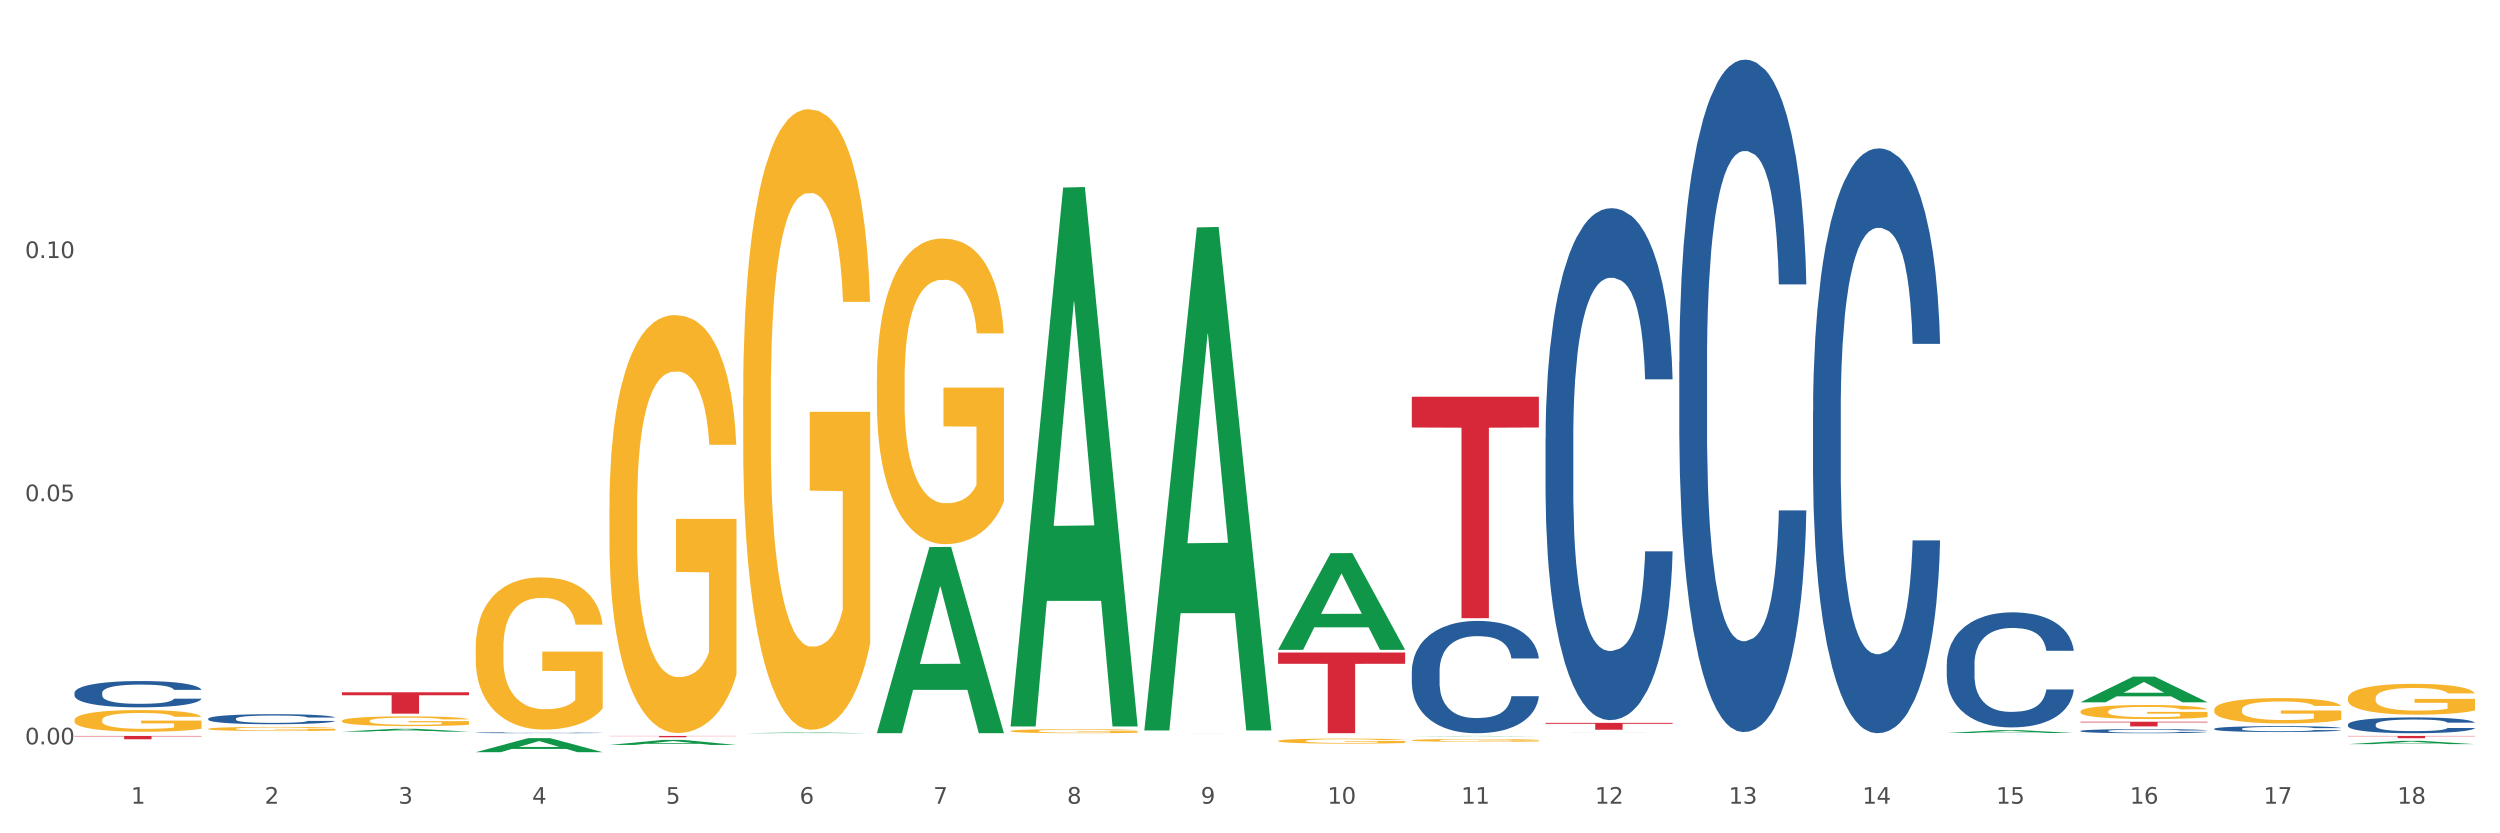
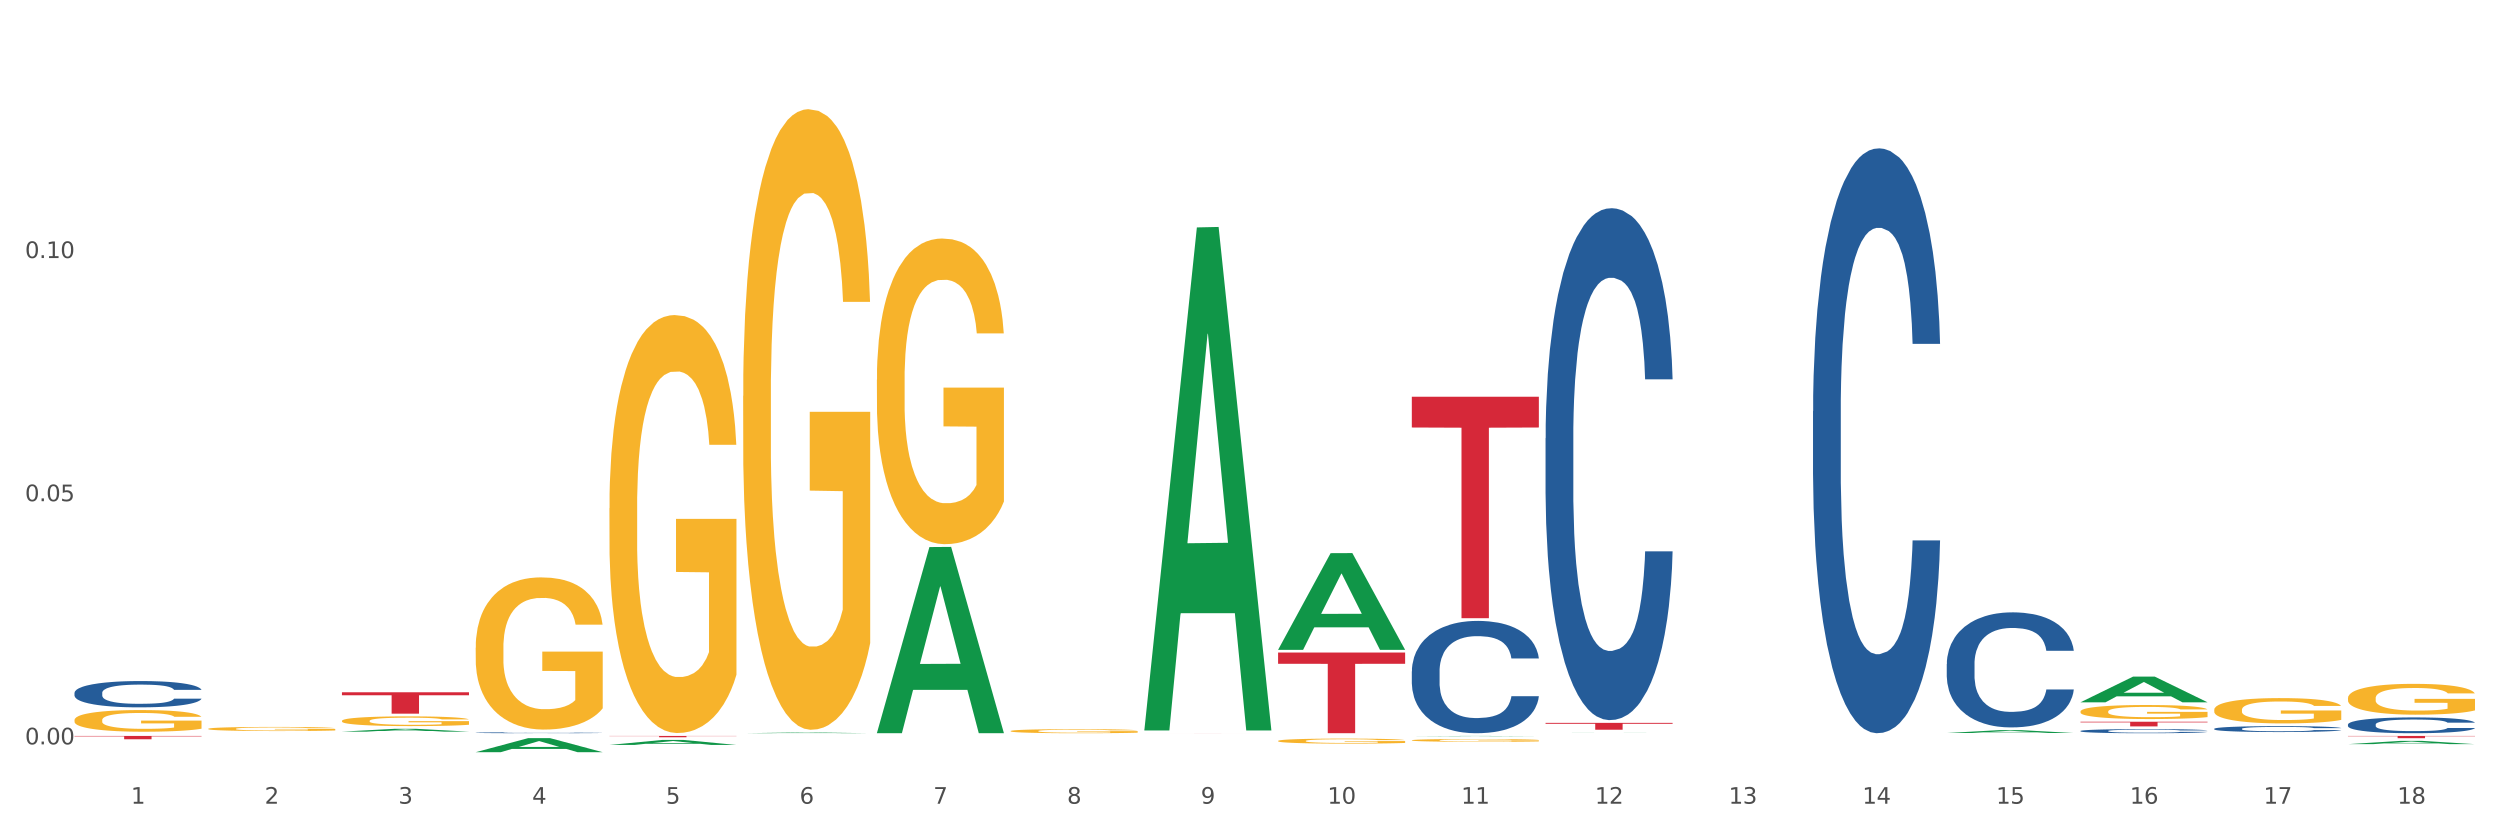
<svg xmlns="http://www.w3.org/2000/svg" xmlns:xlink="http://www.w3.org/1999/xlink" width="1080pt" height="360pt" viewBox="0 0 1080 360" version="1.1">
  <rect x="0" y="0" width="1080" height="360" fill="#333333" stroke="none" />
  <defs>
    <style type="text/css">*{stroke-linejoin: round; stroke-linecap: butt}</style>
  </defs>
  <g id="figure_1">
    <g id="patch_1">
      <path d="M 0 360  L 1080 360  L 1080 0  L 0 0  z " style="fill: #ffffff; stroke: #ffffff; stroke-linejoin: miter" />
    </g>
    <g id="axes_1">
      <g id="matplotlib.axis_1">
        <g id="xtick_1">
          <g id="text_1">
            <g style="fill: #4d4d4d" transform="translate(56.563 347.204) scale(0.096 -0.096)">
              <defs>
                <path id="DejaVuSans-31" d="M 794 531  L 1825 531  L 1825 4091  L 703 3866  L 703 4441  L 1819 4666  L 2450 4666  L 2450 531  L 3481 531  L 3481 0  L 794 0  L 794 531  z " transform="scale(0.016)" />
              </defs>
              <use xlink:href="#DejaVuSans-31" />
            </g>
          </g>
        </g>
        <g id="xtick_2">
          <g id="text_2">
            <g style="fill: #4d4d4d" transform="translate(114.336 347.204) scale(0.096 -0.096)">
              <defs>
                <path id="DejaVuSans-32" d="M 1228 531  L 3431 531  L 3431 0  L 469 0  L 469 531  Q 828 903 1448 1529  Q 2069 2156 2228 2338  Q 2531 2678 2651 2914  Q 2772 3150 2772 3378  Q 2772 3750 2511 3984  Q 2250 4219 1831 4219  Q 1534 4219 1204 4116  Q 875 4013 500 3803  L 500 4441  Q 881 4594 1212 4672  Q 1544 4750 1819 4750  Q 2544 4750 2975 4387  Q 3406 4025 3406 3419  Q 3406 3131 3298 2873  Q 3191 2616 2906 2266  Q 2828 2175 2409 1742  Q 1991 1309 1228 531  z " transform="scale(0.016)" />
              </defs>
              <use xlink:href="#DejaVuSans-32" />
            </g>
          </g>
        </g>
        <g id="xtick_3">
          <g id="text_3">
            <g style="fill: #4d4d4d" transform="translate(172.109 347.204) scale(0.096 -0.096)">
              <defs>
                <path id="DejaVuSans-33" d="M 2597 2516  Q 3050 2419 3304 2112  Q 3559 1806 3559 1356  Q 3559 666 3084 287  Q 2609 -91 1734 -91  Q 1441 -91 1130 -33  Q 819 25 488 141  L 488 750  Q 750 597 1062 519  Q 1375 441 1716 441  Q 2309 441 2620 675  Q 2931 909 2931 1356  Q 2931 1769 2642 2001  Q 2353 2234 1838 2234  L 1294 2234  L 1294 2753  L 1863 2753  Q 2328 2753 2575 2939  Q 2822 3125 2822 3475  Q 2822 3834 2567 4026  Q 2313 4219 1838 4219  Q 1578 4219 1281 4162  Q 984 4106 628 3988  L 628 4550  Q 988 4650 1302 4700  Q 1616 4750 1894 4750  Q 2613 4750 3031 4423  Q 3450 4097 3450 3541  Q 3450 3153 3228 2886  Q 3006 2619 2597 2516  z " transform="scale(0.016)" />
              </defs>
              <use xlink:href="#DejaVuSans-33" />
            </g>
          </g>
        </g>
        <g id="xtick_4">
          <g id="text_4">
            <g style="fill: #4d4d4d" transform="translate(229.882 347.204) scale(0.096 -0.096)">
              <defs>
                <path id="DejaVuSans-34" d="M 2419 4116  L 825 1625  L 2419 1625  L 2419 4116  z M 2253 4666  L 3047 4666  L 3047 1625  L 3713 1625  L 3713 1100  L 3047 1100  L 3047 0  L 2419 0  L 2419 1100  L 313 1100  L 313 1709  L 2253 4666  z " transform="scale(0.016)" />
              </defs>
              <use xlink:href="#DejaVuSans-34" />
            </g>
          </g>
        </g>
        <g id="xtick_5">
          <g id="text_5">
            <g style="fill: #4d4d4d" transform="translate(287.655 347.204) scale(0.096 -0.096)">
              <defs>
                <path id="DejaVuSans-35" d="M 691 4666  L 3169 4666  L 3169 4134  L 1269 4134  L 1269 2991  Q 1406 3038 1543 3061  Q 1681 3084 1819 3084  Q 2600 3084 3056 2656  Q 3513 2228 3513 1497  Q 3513 744 3044 326  Q 2575 -91 1722 -91  Q 1428 -91 1123 -41  Q 819 9 494 109  L 494 744  Q 775 591 1075 516  Q 1375 441 1709 441  Q 2250 441 2565 725  Q 2881 1009 2881 1497  Q 2881 1984 2565 2268  Q 2250 2553 1709 2553  Q 1456 2553 1204 2497  Q 953 2441 691 2322  L 691 4666  z " transform="scale(0.016)" />
              </defs>
              <use xlink:href="#DejaVuSans-35" />
            </g>
          </g>
        </g>
        <g id="xtick_6">
          <g id="text_6">
            <g style="fill: #4d4d4d" transform="translate(345.428 347.204) scale(0.096 -0.096)">
              <defs>
                <path id="DejaVuSans-36" d="M 2113 2584  Q 1688 2584 1439 2293  Q 1191 2003 1191 1497  Q 1191 994 1439 701  Q 1688 409 2113 409  Q 2538 409 2786 701  Q 3034 994 3034 1497  Q 3034 2003 2786 2293  Q 2538 2584 2113 2584  z M 3366 4563  L 3366 3988  Q 3128 4100 2886 4159  Q 2644 4219 2406 4219  Q 1781 4219 1451 3797  Q 1122 3375 1075 2522  Q 1259 2794 1537 2939  Q 1816 3084 2150 3084  Q 2853 3084 3261 2657  Q 3669 2231 3669 1497  Q 3669 778 3244 343  Q 2819 -91 2113 -91  Q 1303 -91 875 529  Q 447 1150 447 2328  Q 447 3434 972 4092  Q 1497 4750 2381 4750  Q 2619 4750 2861 4703  Q 3103 4656 3366 4563  z " transform="scale(0.016)" />
              </defs>
              <use xlink:href="#DejaVuSans-36" />
            </g>
          </g>
        </g>
        <g id="xtick_7">
          <g id="text_7">
            <g style="fill: #4d4d4d" transform="translate(403.201 347.204) scale(0.096 -0.096)">
              <defs>
                <path id="DejaVuSans-37" d="M 525 4666  L 3525 4666  L 3525 4397  L 1831 0  L 1172 0  L 2766 4134  L 525 4134  L 525 4666  z " transform="scale(0.016)" />
              </defs>
              <use xlink:href="#DejaVuSans-37" />
            </g>
          </g>
        </g>
        <g id="xtick_8">
          <g id="text_8">
            <g style="fill: #4d4d4d" transform="translate(460.974 347.204) scale(0.096 -0.096)">
              <defs>
                <path id="DejaVuSans-38" d="M 2034 2216  Q 1584 2216 1326 1975  Q 1069 1734 1069 1313  Q 1069 891 1326 650  Q 1584 409 2034 409  Q 2484 409 2743 651  Q 3003 894 3003 1313  Q 3003 1734 2745 1975  Q 2488 2216 2034 2216  z M 1403 2484  Q 997 2584 770 2862  Q 544 3141 544 3541  Q 544 4100 942 4425  Q 1341 4750 2034 4750  Q 2731 4750 3128 4425  Q 3525 4100 3525 3541  Q 3525 3141 3298 2862  Q 3072 2584 2669 2484  Q 3125 2378 3379 2068  Q 3634 1759 3634 1313  Q 3634 634 3220 271  Q 2806 -91 2034 -91  Q 1263 -91 848 271  Q 434 634 434 1313  Q 434 1759 690 2068  Q 947 2378 1403 2484  z M 1172 3481  Q 1172 3119 1398 2916  Q 1625 2713 2034 2713  Q 2441 2713 2670 2916  Q 2900 3119 2900 3481  Q 2900 3844 2670 4047  Q 2441 4250 2034 4250  Q 1625 4250 1398 4047  Q 1172 3844 1172 3481  z " transform="scale(0.016)" />
              </defs>
              <use xlink:href="#DejaVuSans-38" />
            </g>
          </g>
        </g>
        <g id="xtick_9">
          <g id="text_9">
            <g style="fill: #4d4d4d" transform="translate(518.747 347.204) scale(0.096 -0.096)">
              <defs>
                <path id="DejaVuSans-39" d="M 703 97  L 703 672  Q 941 559 1184 500  Q 1428 441 1663 441  Q 2288 441 2617 861  Q 2947 1281 2994 2138  Q 2813 1869 2534 1725  Q 2256 1581 1919 1581  Q 1219 1581 811 2004  Q 403 2428 403 3163  Q 403 3881 828 4315  Q 1253 4750 1959 4750  Q 2769 4750 3195 4129  Q 3622 3509 3622 2328  Q 3622 1225 3098 567  Q 2575 -91 1691 -91  Q 1453 -91 1209 -44  Q 966 3 703 97  z M 1959 2075  Q 2384 2075 2632 2365  Q 2881 2656 2881 3163  Q 2881 3666 2632 3958  Q 2384 4250 1959 4250  Q 1534 4250 1286 3958  Q 1038 3666 1038 3163  Q 1038 2656 1286 2365  Q 1534 2075 1959 2075  z " transform="scale(0.016)" />
              </defs>
              <use xlink:href="#DejaVuSans-39" />
            </g>
          </g>
        </g>
        <g id="xtick_10">
          <g id="text_10">
            <g style="fill: #4d4d4d" transform="translate(573.466 347.204) scale(0.096 -0.096)">
              <defs>
                <path id="DejaVuSans-30" d="M 2034 4250  Q 1547 4250 1301 3770  Q 1056 3291 1056 2328  Q 1056 1369 1301 889  Q 1547 409 2034 409  Q 2525 409 2770 889  Q 3016 1369 3016 2328  Q 3016 3291 2770 3770  Q 2525 4250 2034 4250  z M 2034 4750  Q 2819 4750 3233 4129  Q 3647 3509 3647 2328  Q 3647 1150 3233 529  Q 2819 -91 2034 -91  Q 1250 -91 836 529  Q 422 1150 422 2328  Q 422 3509 836 4129  Q 1250 4750 2034 4750  z " transform="scale(0.016)" />
              </defs>
              <use xlink:href="#DejaVuSans-31" />
              <use xlink:href="#DejaVuSans-30" transform="translate(63.623 0)" />
            </g>
          </g>
        </g>
        <g id="xtick_11">
          <g id="text_11">
            <g style="fill: #4d4d4d" transform="translate(631.239 347.204) scale(0.096 -0.096)">
              <use xlink:href="#DejaVuSans-31" />
              <use xlink:href="#DejaVuSans-31" transform="translate(63.623 0)" />
            </g>
          </g>
        </g>
        <g id="xtick_12">
          <g id="text_12">
            <g style="fill: #4d4d4d" transform="translate(689.012 347.204) scale(0.096 -0.096)">
              <use xlink:href="#DejaVuSans-31" />
              <use xlink:href="#DejaVuSans-32" transform="translate(63.623 0)" />
            </g>
          </g>
        </g>
        <g id="xtick_13">
          <g id="text_13">
            <g style="fill: #4d4d4d" transform="translate(746.785 347.204) scale(0.096 -0.096)">
              <use xlink:href="#DejaVuSans-31" />
              <use xlink:href="#DejaVuSans-33" transform="translate(63.623 0)" />
            </g>
          </g>
        </g>
        <g id="xtick_14">
          <g id="text_14">
            <g style="fill: #4d4d4d" transform="translate(804.558 347.204) scale(0.096 -0.096)">
              <use xlink:href="#DejaVuSans-31" />
              <use xlink:href="#DejaVuSans-34" transform="translate(63.623 0)" />
            </g>
          </g>
        </g>
        <g id="xtick_15">
          <g id="text_15">
            <g style="fill: #4d4d4d" transform="translate(862.331 347.204) scale(0.096 -0.096)">
              <use xlink:href="#DejaVuSans-31" />
              <use xlink:href="#DejaVuSans-35" transform="translate(63.623 0)" />
            </g>
          </g>
        </g>
        <g id="xtick_16">
          <g id="text_16">
            <g style="fill: #4d4d4d" transform="translate(920.104 347.204) scale(0.096 -0.096)">
              <use xlink:href="#DejaVuSans-31" />
              <use xlink:href="#DejaVuSans-36" transform="translate(63.623 0)" />
            </g>
          </g>
        </g>
        <g id="xtick_17">
          <g id="text_17">
            <g style="fill: #4d4d4d" transform="translate(977.877 347.204) scale(0.096 -0.096)">
              <use xlink:href="#DejaVuSans-31" />
              <use xlink:href="#DejaVuSans-37" transform="translate(63.623 0)" />
            </g>
          </g>
        </g>
        <g id="xtick_18">
          <g id="text_18">
            <g style="fill: #4d4d4d" transform="translate(1035.65 347.204) scale(0.096 -0.096)">
              <use xlink:href="#DejaVuSans-31" />
              <use xlink:href="#DejaVuSans-38" transform="translate(63.623 0)" />
            </g>
          </g>
        </g>
        <g id="xtick_19" />
        <g id="xtick_20" />
        <g id="xtick_21" />
        <g id="xtick_22" />
        <g id="xtick_23" />
        <g id="xtick_24" />
        <g id="xtick_25" />
        <g id="xtick_26" />
        <g id="xtick_27" />
        <g id="xtick_28" />
        <g id="xtick_29" />
        <g id="xtick_30" />
        <g id="xtick_31" />
        <g id="xtick_32" />
        <g id="xtick_33" />
        <g id="xtick_34" />
        <g id="xtick_35" />
      </g>
      <g id="matplotlib.axis_2">
        <g id="ytick_1">
          <g id="text_19">
            <g style="fill: #4d4d4d" transform="translate(10.8 321.572) scale(0.096 -0.096)">
              <defs>
                <path id="DejaVuSans-2e" d="M 684 794  L 1344 794  L 1344 0  L 684 0  L 684 794  z " transform="scale(0.016)" />
              </defs>
              <use xlink:href="#DejaVuSans-30" />
              <use xlink:href="#DejaVuSans-2e" transform="translate(63.623 0)" />
              <use xlink:href="#DejaVuSans-30" transform="translate(95.41 0)" />
              <use xlink:href="#DejaVuSans-30" transform="translate(159.033 0)" />
            </g>
          </g>
        </g>
        <g id="ytick_2">
          <g id="text_20">
            <g style="fill: #4d4d4d" transform="translate(10.8 216.522) scale(0.096 -0.096)">
              <use xlink:href="#DejaVuSans-30" />
              <use xlink:href="#DejaVuSans-2e" transform="translate(63.623 0)" />
              <use xlink:href="#DejaVuSans-30" transform="translate(95.41 0)" />
              <use xlink:href="#DejaVuSans-35" transform="translate(159.033 0)" />
            </g>
          </g>
        </g>
        <g id="ytick_3">
          <g id="text_21">
            <g style="fill: #4d4d4d" transform="translate(10.8 111.473) scale(0.096 -0.096)">
              <use xlink:href="#DejaVuSans-30" />
              <use xlink:href="#DejaVuSans-2e" transform="translate(63.623 0)" />
              <use xlink:href="#DejaVuSans-31" transform="translate(95.41 0)" />
              <use xlink:href="#DejaVuSans-30" transform="translate(159.033 0)" />
            </g>
          </g>
        </g>
        <g id="ytick_4" />
        <g id="ytick_5" />
        <g id="ytick_6" />
      </g>
      <g id="PolyCollection_1">
        <path d="M 147.721 316.067  L 147.778 316.066  L 170.41 314.847  L 179.803 314.845  L 202.605 316.07  L 191.742 316.07  L 186.819 315.785  L 163.451 315.785  L 163.281 315.789  L 158.528 316.07  L 147.721 316.07  L 147.721 316.067  L 166.393 315.615  L 183.877 315.613  L 175.22 315.106  L 175.107 315.104  L 174.993 315.108  L 166.336 315.613  L 166.393 315.615  L 147.721 316.067  z " clip-path="url(#pcf55b6c205)" style="fill: #109648" />
        <path d="M 205.494 324.938  L 205.551 324.932  L 228.183 318.867  L 237.576 318.861  L 260.378 324.95  L 249.515 324.95  L 244.592 323.532  L 221.224 323.532  L 221.054 323.555  L 216.301 324.95  L 205.494 324.95  L 205.494 324.938  L 224.166 322.686  L 241.65 322.68  L 232.993 320.159  L 232.88 320.147  L 232.766 320.165  L 224.109 322.68  L 224.166 322.686  L 205.494 324.938  z " clip-path="url(#pcf55b6c205)" style="fill: #109648" />
        <path d="M 263.267 321.814  L 263.324 321.812  L 285.956 319.661  L 295.349 319.659  L 318.151 321.818  L 307.288 321.818  L 302.365 321.315  L 278.997 321.315  L 278.827 321.324  L 274.074 321.818  L 263.267 321.818  L 263.267 321.814  L 281.939 321.015  L 299.423 321.013  L 290.766 320.119  L 290.653 320.115  L 290.539 320.121  L 281.882 321.013  L 281.939 321.015  L 263.267 321.814  z " clip-path="url(#pcf55b6c205)" style="fill: #109648" />
        <path d="M 321.04 316.755  L 321.096 316.755  L 343.729 316.44  L 353.122 316.439  L 375.924 316.756  L 365.061 316.756  L 360.138 316.682  L 336.77 316.682  L 336.6 316.683  L 331.847 316.756  L 321.04 316.756  L 321.04 316.755  L 339.712 316.638  L 357.196 316.638  L 348.539 316.507  L 348.425 316.506  L 348.312 316.507  L 339.655 316.638  L 339.712 316.638  L 321.04 316.755  z " clip-path="url(#pcf55b6c205)" style="fill: #109648" />
        <path d="M 378.813 316.605  L 378.869 316.529  L 401.502 236.333  L 410.895 236.257  L 433.697 316.756  L 422.834 316.756  L 417.911 298.011  L 394.543 298.011  L 394.373 298.313  L 389.62 316.756  L 378.813 316.756  L 378.813 316.605  L 397.485 286.824  L 414.969 286.748  L 406.312 253.415  L 406.198 253.264  L 406.085 253.491  L 397.428 286.748  L 397.485 286.824  L 378.813 316.605  z " clip-path="url(#pcf55b6c205)" style="fill: #109648" />
        <path d="M 609.905 318.065  L 609.961 318.065  L 632.594 317.925  L 641.987 317.924  L 664.789 318.066  L 653.925 318.066  L 649.003 318.033  L 625.635 318.033  L 625.465 318.033  L 620.712 318.066  L 609.905 318.066  L 609.905 318.065  L 628.577 318.013  L 646.061 318.013  L 637.404 317.955  L 637.29 317.954  L 637.177 317.955  L 628.52 318.013  L 628.577 318.013  L 609.905 318.065  z " clip-path="url(#pcf55b6c205)" style="fill: #109648" />
        <path d="M 667.678 316.462  L 667.734 316.462  L 690.367 316.418  L 699.76 316.418  L 722.562 316.462  L 711.698 316.462  L 706.776 316.452  L 683.408 316.452  L 683.238 316.452  L 678.485 316.462  L 667.678 316.462  L 667.678 316.462  L 686.35 316.445  L 703.834 316.445  L 695.177 316.427  L 695.063 316.427  L 694.95 316.427  L 686.293 316.445  L 686.35 316.445  L 667.678 316.462  z " clip-path="url(#pcf55b6c205)" style="fill: #109648" />
        <path d="M 840.997 316.661  L 841.053 316.66  L 863.686 315.418  L 873.079 315.417  L 895.881 316.664  L 885.017 316.664  L 880.095 316.373  L 856.726 316.373  L 856.557 316.378  L 851.804 316.664  L 840.997 316.664  L 840.997 316.661  L 859.669 316.2  L 877.152 316.199  L 868.495 315.683  L 868.382 315.68  L 868.269 315.684  L 859.612 316.199  L 859.669 316.2  L 840.997 316.661  z " clip-path="url(#pcf55b6c205)" style="fill: #109648" />
-         <path d="M 436.586 313.39  L 436.642 313.171  L 459.275 81.019  L 468.668 80.801  L 491.47 313.828  L 480.606 313.828  L 475.684 259.564  L 452.316 259.564  L 452.146 260.439  L 447.393 313.828  L 436.586 313.828  L 436.586 313.39  L 455.258 227.181  L 472.742 226.962  L 464.085 130.469  L 463.971 130.032  L 463.858 130.688  L 455.201 226.962  L 455.258 227.181  L 436.586 313.39  z " clip-path="url(#pcf55b6c205)" style="fill: #109648" />
        <path d="M 494.359 315.158  L 494.415 314.954  L 517.048 98.245  L 526.441 98.041  L 549.243 315.567  L 538.379 315.567  L 533.457 264.913  L 510.089 264.913  L 509.919 265.73  L 505.166 315.567  L 494.359 315.567  L 494.359 315.158  L 513.031 234.684  L 530.515 234.48  L 521.858 144.406  L 521.744 143.997  L 521.631 144.61  L 512.974 234.48  L 513.031 234.684  L 494.359 315.158  z " clip-path="url(#pcf55b6c205)" style="fill: #109648" />
        <path d="M 552.132 280.658  L 552.188 280.619  L 574.821 238.97  L 584.214 238.93  L 607.016 280.737  L 596.152 280.737  L 591.23 271.002  L 567.862 271.002  L 567.692 271.159  L 562.939 280.737  L 552.132 280.737  L 552.132 280.658  L 570.804 265.192  L 588.288 265.153  L 579.631 247.841  L 579.517 247.763  L 579.404 247.88  L 570.747 265.153  L 570.804 265.192  L 552.132 280.658  z " clip-path="url(#pcf55b6c205)" style="fill: #109648" />
        <path d="M 32.175 311.071  L 32.24 311.063  L 32.24 310.755  L 32.369 310.49  L 33.017 309.849  L 33.989 309.319  L 34.702 309.037  L 35.415 308.806  L 36.257 308.576  L 37.294 308.336  L 39.173 307.986  L 40.34 307.806  L 41.765 307.618  L 44.357 307.345  L 46.236 307.191  L 48.18 307.063  L 51.355 306.909  L 53.429 306.841  L 55.632 306.789  L 58.289 306.755  L 60.298 306.747  L 64.704 306.772  L 68.462 306.849  L 70.277 306.909  L 72.609 307.012  L 73.84 307.08  L 75.849 307.217  L 77.923 307.396  L 79.348 307.55  L 81.487 307.841  L 83.107 308.131  L 84.597 308.49  L 85.375 308.738  L 85.958 308.969  L 86.476 309.234  L 86.995 309.653  L 75.331 309.653  L 74.877 309.353  L 74.164 309.071  L 73.128 308.798  L 72.22 308.627  L 70.665 308.413  L 69.24 308.277  L 67.749 308.174  L 65.935 308.088  L 64.509 308.046  L 62.501 308.012  L 58.548 308.02  L 55.891 308.088  L 54.077 308.174  L 52.911 308.251  L 51.874 308.336  L 50.707 308.456  L 49.347 308.635  L 48.375 308.798  L 47.403 309.003  L 46.625 309.208  L 45.912 309.447  L 45.329 309.704  L 44.876 309.969  L 44.487 310.294  L 44.163 310.832  L 44.163 312.003  L 44.292 312.268  L 44.616 312.618  L 45.005 312.883  L 45.653 313.199  L 46.236 313.413  L 47.338 313.721  L 48.569 313.977  L 49.541 314.139  L 50.513 314.276  L 52.198 314.464  L 54.077 314.618  L 55.697 314.712  L 57.9 314.798  L 59.39 314.832  L 60.686 314.849  L 63.861 314.849  L 66.129 314.823  L 68.657 314.763  L 70.601 314.686  L 72.22 314.592  L 74.035 314.439  L 75.201 314.293  L 75.201 312.507  L 60.946 312.499  L 60.946 311.311  L 87.059 311.311  L 87.059 314.798  L 85.958 314.977  L 84.727 315.139  L 83.431 315.285  L 81.487 315.464  L 79.154 315.635  L 77.08 315.755  L 74.877 315.857  L 72.285 315.951  L 68.916 316.037  L 66.842 316.071  L 64.25 316.097  L 61.205 316.105  L 58.548 316.088  L 55.956 316.045  L 53.235 315.968  L 50.578 315.857  L 48.569 315.746  L 46.56 315.609  L 44.422 315.43  L 42.737 315.259  L 41.441 315.105  L 40.016 314.909  L 38.46 314.652  L 37.294 314.421  L 36.257 314.182  L 35.156 313.875  L 34.378 313.61  L 33.601 313.276  L 33.147 313.028  L 32.629 312.644  L 32.24 312.105  L 32.175 311.071  z " clip-path="url(#pcf55b6c205)" style="fill: #f7b32b" />
        <path d="M 89.948 314.855  L 90.013 314.853  L 90.013 314.795  L 90.142 314.745  L 90.79 314.623  L 91.762 314.523  L 92.475 314.469  L 93.188 314.425  L 94.03 314.381  L 95.067 314.336  L 96.946 314.27  L 98.113 314.235  L 99.538 314.2  L 102.13 314.148  L 104.009 314.119  L 105.953 314.094  L 109.128 314.065  L 111.202 314.052  L 113.405 314.042  L 116.062 314.036  L 118.071 314.034  L 122.477 314.039  L 126.235 314.054  L 128.049 314.065  L 130.382 314.085  L 131.613 314.098  L 133.622 314.124  L 135.696 314.158  L 137.121 314.187  L 139.26 314.242  L 140.88 314.297  L 142.37 314.365  L 143.148 314.412  L 143.731 314.456  L 144.249 314.506  L 144.768 314.586  L 133.104 314.586  L 132.65 314.529  L 131.937 314.476  L 130.901 314.424  L 129.993 314.391  L 128.438 314.351  L 127.013 314.325  L 125.522 314.305  L 123.708 314.289  L 122.282 314.281  L 120.274 314.274  L 116.321 314.276  L 113.664 314.289  L 111.85 314.305  L 110.684 314.32  L 109.647 314.336  L 108.48 314.359  L 107.12 314.393  L 106.148 314.424  L 105.176 314.463  L 104.398 314.502  L 103.685 314.547  L 103.102 314.596  L 102.648 314.646  L 102.26 314.707  L 101.936 314.81  L 101.936 315.032  L 102.065 315.082  L 102.389 315.149  L 102.778 315.199  L 103.426 315.259  L 104.009 315.3  L 105.111 315.358  L 106.342 315.407  L 107.314 315.437  L 108.286 315.463  L 109.971 315.499  L 111.85 315.528  L 113.47 315.546  L 115.673 315.562  L 117.163 315.569  L 118.459 315.572  L 121.634 315.572  L 123.902 315.567  L 126.43 315.556  L 128.373 315.541  L 129.993 315.523  L 131.808 315.494  L 132.974 315.467  L 132.974 315.128  L 118.719 315.126  L 118.719 314.901  L 144.832 314.901  L 144.832 315.562  L 143.731 315.596  L 142.5 315.627  L 141.204 315.655  L 139.26 315.689  L 136.927 315.721  L 134.853 315.744  L 132.65 315.763  L 130.058 315.781  L 126.689 315.797  L 124.615 315.804  L 122.023 315.809  L 118.978 315.81  L 116.321 315.807  L 113.729 315.799  L 111.007 315.785  L 108.351 315.763  L 106.342 315.742  L 104.333 315.716  L 102.195 315.682  L 100.51 315.65  L 99.214 315.621  L 97.789 315.583  L 96.233 315.535  L 95.067 315.491  L 94.03 315.446  L 92.929 315.387  L 92.151 315.337  L 91.374 315.274  L 90.92 315.227  L 90.402 315.154  L 90.013 315.051  L 89.948 314.855  z " clip-path="url(#pcf55b6c205)" style="fill: #f7b32b" />
        <path d="M 898.77 303.375  L 898.826 303.365  L 921.459 292.304  L 930.852 292.293  L 953.654 303.396  L 942.79 303.396  L 937.868 300.811  L 914.499 300.811  L 914.33 300.852  L 909.577 303.396  L 898.77 303.396  L 898.77 303.375  L 917.442 299.268  L 934.925 299.257  L 926.268 294.66  L 926.155 294.639  L 926.042 294.67  L 917.385 299.257  L 917.442 299.268  L 898.77 303.375  z " clip-path="url(#pcf55b6c205)" style="fill: #109648" />
        <path d="M 1014.316 321.472  L 1014.372 321.471  L 1037.005 320.062  L 1046.398 320.06  L 1069.2 321.475  L 1058.336 321.475  L 1053.414 321.146  L 1030.045 321.146  L 1029.876 321.151  L 1025.123 321.475  L 1014.316 321.475  L 1014.316 321.472  L 1032.988 320.949  L 1050.471 320.948  L 1041.814 320.362  L 1041.701 320.359  L 1041.588 320.363  L 1032.931 320.948  L 1032.988 320.949  L 1014.316 321.472  z " clip-path="url(#pcf55b6c205)" style="fill: #109648" />
        <path d="M 32.175 299.319  L 32.24 299.308  L 32.24 299.018  L 32.434 298.623  L 33.148 297.897  L 34.056 297.346  L 35.613 296.703  L 36.457 296.433  L 37.56 296.132  L 39.83 295.644  L 42.425 295.229  L 44.242 295  L 45.604 294.855  L 48.653 294.596  L 50.405 294.481  L 52.221 294.388  L 53.778 294.326  L 56.373 294.253  L 58.449 294.222  L 60.85 294.212  L 62.861 294.222  L 65.521 294.263  L 69.413 294.388  L 70.905 294.461  L 72.917 294.585  L 74.993 294.751  L 76.679 294.917  L 78.626 295.156  L 80.637 295.468  L 82.583 295.862  L 83.945 296.225  L 85.048 296.609  L 86.021 297.077  L 86.735 297.585  L 87.059 298.011  L 75.187 298.011  L 74.863 297.627  L 74.214 297.211  L 73.565 296.931  L 72.852 296.703  L 71.749 296.443  L 70.776 296.277  L 69.154 296.08  L 67.662 295.955  L 66.429 295.883  L 64.937 295.821  L 61.758 295.758  L 59.487 295.758  L 58.06 295.779  L 56.309 295.831  L 54.816 295.904  L 53.065 296.028  L 51.702 296.163  L 50.34 296.34  L 49.562 296.464  L 48.394 296.692  L 47.615 296.879  L 46.577 297.201  L 45.993 297.429  L 44.955 298.021  L 44.501 298.457  L 44.307 298.758  L 44.177 299.09  L 44.177 300.71  L 44.566 301.436  L 44.891 301.748  L 45.41 302.101  L 46.383 302.557  L 47.81 303.004  L 49.302 303.325  L 50.535 303.523  L 51.702 303.668  L 52.87 303.782  L 54.297 303.886  L 55.465 303.948  L 57.217 304.011  L 59.293 304.042  L 60.915 304.042  L 64.223 303.99  L 65.715 303.938  L 67.143 303.865  L 68.7 303.751  L 69.932 303.627  L 70.646 303.533  L 71.814 303.336  L 72.722 303.128  L 73.5 302.89  L 74.019 302.682  L 74.603 302.371  L 75.057 302.018  L 75.187 301.831  L 87.059 301.831  L 86.8 302.204  L 86.346 302.568  L 85.437 303.056  L 84.724 303.336  L 83.621 303.678  L 82.453 303.969  L 80.831 304.291  L 79.339 304.53  L 77.782 304.737  L 76.095 304.924  L 73.046 305.184  L 71.943 305.256  L 69.608 305.381  L 67.791 305.453  L 65.132 305.526  L 62.407 305.568  L 59.552 305.578  L 57.022 305.557  L 54.233 305.495  L 52.481 305.433  L 50.535 305.339  L 48.264 305.194  L 46.123 305.017  L 44.112 304.81  L 42.231 304.571  L 40.479 304.301  L 38.208 303.855  L 36.522 303.419  L 35.289 303.014  L 34.446 302.672  L 33.602 302.236  L 33.148 301.935  L 32.434 301.208  L 32.175 300.533  L 32.175 299.319  z " clip-path="url(#pcf55b6c205)" style="fill: #255c99" />
-         <path d="M 89.948 310.475  L 90.013 310.471  L 90.013 310.36  L 90.207 310.21  L 90.921 309.932  L 91.829 309.722  L 93.386 309.476  L 94.23 309.373  L 95.333 309.258  L 97.603 309.072  L 100.198 308.913  L 102.015 308.826  L 103.377 308.771  L 106.426 308.672  L 108.178 308.628  L 109.994 308.592  L 111.551 308.568  L 114.146 308.541  L 116.222 308.529  L 118.623 308.525  L 120.634 308.529  L 123.294 308.545  L 127.186 308.592  L 128.678 308.62  L 130.69 308.668  L 132.766 308.731  L 134.452 308.794  L 136.399 308.886  L 138.41 309.005  L 140.356 309.155  L 141.718 309.294  L 142.821 309.441  L 143.794 309.619  L 144.508 309.813  L 144.832 309.976  L 132.96 309.976  L 132.636 309.829  L 131.987 309.671  L 131.338 309.563  L 130.625 309.476  L 129.522 309.377  L 128.549 309.314  L 126.927 309.238  L 125.435 309.191  L 124.202 309.163  L 122.71 309.139  L 119.531 309.116  L 117.26 309.116  L 115.833 309.123  L 114.082 309.143  L 112.589 309.171  L 110.838 309.219  L 109.475 309.27  L 108.113 309.338  L 107.335 309.385  L 106.167 309.472  L 105.388 309.544  L 104.35 309.667  L 103.766 309.754  L 102.728 309.98  L 102.274 310.146  L 102.08 310.261  L 101.95 310.388  L 101.95 311.006  L 102.339 311.284  L 102.663 311.403  L 103.183 311.538  L 104.156 311.712  L 105.583 311.883  L 107.075 312.005  L 108.308 312.081  L 109.475 312.136  L 110.643 312.18  L 112.07 312.22  L 113.238 312.243  L 114.99 312.267  L 117.066 312.279  L 118.688 312.279  L 121.996 312.259  L 123.488 312.239  L 124.916 312.212  L 126.473 312.168  L 127.705 312.12  L 128.419 312.085  L 129.587 312.009  L 130.495 311.93  L 131.273 311.839  L 131.792 311.76  L 132.376 311.641  L 132.83 311.506  L 132.96 311.435  L 144.832 311.435  L 144.573 311.577  L 144.119 311.716  L 143.21 311.902  L 142.497 312.009  L 141.394 312.14  L 140.226 312.251  L 138.604 312.374  L 137.112 312.465  L 135.555 312.545  L 133.868 312.616  L 130.819 312.715  L 129.716 312.743  L 127.381 312.79  L 125.564 312.818  L 122.905 312.846  L 120.18 312.862  L 117.325 312.866  L 114.795 312.858  L 112.006 312.834  L 110.254 312.81  L 108.308 312.775  L 106.037 312.719  L 103.896 312.652  L 101.885 312.572  L 100.004 312.481  L 98.252 312.378  L 95.981 312.208  L 94.295 312.041  L 93.062 311.887  L 92.219 311.756  L 91.375 311.589  L 90.921 311.474  L 90.207 311.197  L 89.948 310.939  L 89.948 310.475  z " clip-path="url(#pcf55b6c205)" style="fill: #255c99" />
        <path d="M 205.494 316.532  L 205.559 316.531  L 205.559 316.521  L 205.753 316.507  L 206.467 316.481  L 207.375 316.461  L 208.932 316.438  L 209.776 316.428  L 210.879 316.417  L 213.149 316.4  L 215.744 316.385  L 217.561 316.377  L 218.923 316.372  L 221.972 316.362  L 223.724 316.358  L 225.54 316.355  L 227.097 316.353  L 229.692 316.35  L 231.768 316.349  L 234.169 316.349  L 236.18 316.349  L 238.84 316.35  L 242.732 316.355  L 244.224 316.357  L 246.236 316.362  L 248.312 316.368  L 249.998 316.374  L 251.945 316.382  L 253.956 316.394  L 255.902 316.408  L 257.264 316.421  L 258.367 316.434  L 259.34 316.451  L 260.054 316.469  L 260.378 316.485  L 248.506 316.485  L 248.182 316.471  L 247.533 316.456  L 246.884 316.446  L 246.171 316.438  L 245.068 316.428  L 244.095 316.423  L 242.473 316.415  L 240.981 316.411  L 239.748 316.408  L 238.256 316.406  L 235.077 316.404  L 232.806 316.404  L 231.379 316.405  L 229.627 316.407  L 228.135 316.409  L 226.384 316.414  L 225.021 316.418  L 223.659 316.425  L 222.88 316.429  L 221.713 316.437  L 220.934 316.444  L 219.896 316.456  L 219.312 316.464  L 218.274 316.485  L 217.82 316.501  L 217.626 316.511  L 217.496 316.523  L 217.496 316.581  L 217.885 316.607  L 218.209 316.619  L 218.728 316.631  L 219.702 316.648  L 221.129 316.664  L 222.621 316.675  L 223.854 316.682  L 225.021 316.687  L 226.189 316.691  L 227.616 316.695  L 228.784 316.697  L 230.536 316.7  L 232.612 316.701  L 234.234 316.701  L 237.542 316.699  L 239.034 316.697  L 240.462 316.694  L 242.019 316.69  L 243.251 316.686  L 243.965 316.683  L 245.133 316.675  L 246.041 316.668  L 246.819 316.659  L 247.338 316.652  L 247.922 316.641  L 248.376 316.628  L 248.506 316.622  L 260.378 316.622  L 260.119 316.635  L 259.665 316.648  L 258.756 316.665  L 258.043 316.675  L 256.94 316.688  L 255.772 316.698  L 254.15 316.71  L 252.658 316.718  L 251.101 316.726  L 249.414 316.732  L 246.365 316.742  L 245.262 316.744  L 242.927 316.749  L 241.11 316.751  L 238.45 316.754  L 235.726 316.755  L 232.871 316.756  L 230.341 316.755  L 227.551 316.753  L 225.8 316.751  L 223.854 316.747  L 221.583 316.742  L 219.442 316.736  L 217.431 316.728  L 215.55 316.72  L 213.798 316.71  L 211.527 316.694  L 209.841 316.678  L 208.608 316.664  L 207.765 316.652  L 206.921 316.636  L 206.467 316.625  L 205.753 316.599  L 205.494 316.575  L 205.494 316.532  z " clip-path="url(#pcf55b6c205)" style="fill: #255c99" />
        <path d="M 609.905 290.031  L 609.97 289.987  L 609.97 288.746  L 610.164 287.061  L 610.878 283.959  L 611.786 281.61  L 613.343 278.862  L 614.187 277.71  L 615.289 276.425  L 617.56 274.342  L 620.155 272.569  L 621.972 271.594  L 623.334 270.973  L 626.383 269.865  L 628.135 269.378  L 629.951 268.979  L 631.508 268.713  L 634.103 268.403  L 636.179 268.27  L 638.58 268.225  L 640.591 268.27  L 643.251 268.447  L 647.143 268.979  L 648.635 269.289  L 650.646 269.821  L 652.722 270.53  L 654.409 271.239  L 656.355 272.259  L 658.367 273.588  L 660.313 275.272  L 661.675 276.824  L 662.778 278.463  L 663.751 280.458  L 664.465 282.629  L 664.789 284.447  L 652.917 284.447  L 652.593 282.807  L 651.944 281.034  L 651.295 279.837  L 650.581 278.862  L 649.479 277.754  L 648.505 277.045  L 646.884 276.203  L 645.391 275.671  L 644.159 275.361  L 642.667 275.095  L 639.488 274.829  L 637.217 274.829  L 635.79 274.918  L 634.038 275.139  L 632.546 275.45  L 630.795 275.981  L 629.432 276.558  L 628.07 277.311  L 627.291 277.843  L 626.124 278.818  L 625.345 279.616  L 624.307 280.99  L 623.723 281.965  L 622.685 284.491  L 622.231 286.352  L 622.036 287.638  L 621.907 289.056  L 621.907 295.97  L 622.296 299.072  L 622.62 300.402  L 623.139 301.909  L 624.112 303.859  L 625.54 305.764  L 627.032 307.138  L 628.264 307.98  L 629.432 308.601  L 630.6 309.088  L 632.027 309.532  L 633.195 309.798  L 634.947 310.064  L 637.023 310.196  L 638.644 310.196  L 641.953 309.975  L 643.445 309.753  L 644.872 309.443  L 646.429 308.956  L 647.662 308.424  L 648.376 308.025  L 649.543 307.183  L 650.452 306.296  L 651.23 305.277  L 651.749 304.391  L 652.333 303.061  L 652.787 301.554  L 652.917 300.756  L 664.789 300.756  L 664.53 302.352  L 664.076 303.903  L 663.167 305.986  L 662.454 307.183  L 661.351 308.645  L 660.183 309.886  L 658.561 311.26  L 657.069 312.28  L 655.512 313.166  L 653.825 313.964  L 650.776 315.072  L 649.673 315.382  L 647.338 315.914  L 645.521 316.224  L 642.861 316.534  L 640.137 316.712  L 637.282 316.756  L 634.752 316.667  L 631.962 316.401  L 630.211 316.135  L 628.264 315.736  L 625.994 315.116  L 623.853 314.363  L 621.842 313.476  L 619.96 312.457  L 618.209 311.304  L 615.938 309.399  L 614.251 307.537  L 613.019 305.809  L 612.175 304.346  L 611.332 302.485  L 610.878 301.2  L 610.164 298.097  L 609.905 295.216  L 609.905 290.031  z " clip-path="url(#pcf55b6c205)" style="fill: #255c99" />
        <path d="M 667.678 189.311  L 667.743 189.109  L 667.743 183.454  L 667.937 175.78  L 668.651 161.642  L 669.559 150.938  L 671.116 138.416  L 671.96 133.165  L 673.062 127.308  L 675.333 117.816  L 677.928 109.737  L 679.745 105.294  L 681.107 102.466  L 684.156 97.417  L 685.908 95.196  L 687.724 93.378  L 689.281 92.166  L 691.876 90.752  L 693.952 90.147  L 696.353 89.945  L 698.364 90.147  L 701.024 90.954  L 704.916 93.378  L 706.408 94.792  L 708.419 97.215  L 710.495 100.447  L 712.182 103.678  L 714.128 108.323  L 716.139 114.382  L 718.086 122.057  L 719.448 129.126  L 720.551 136.598  L 721.524 145.687  L 722.238 155.583  L 722.562 163.864  L 710.69 163.864  L 710.366 156.391  L 709.717 148.312  L 709.068 142.859  L 708.354 138.416  L 707.252 133.367  L 706.278 130.136  L 704.657 126.298  L 703.164 123.875  L 701.932 122.461  L 700.44 121.249  L 697.261 120.037  L 694.99 120.037  L 693.563 120.441  L 691.811 121.451  L 690.319 122.865  L 688.568 125.288  L 687.205 127.914  L 685.843 131.347  L 685.064 133.771  L 683.897 138.214  L 683.118 141.85  L 682.08 148.11  L 681.496 152.554  L 680.458 164.066  L 680.004 172.548  L 679.809 178.405  L 679.68 184.868  L 679.68 216.375  L 680.069 230.512  L 680.393 236.571  L 680.912 243.438  L 681.885 252.324  L 683.313 261.009  L 684.805 267.27  L 686.037 271.107  L 687.205 273.935  L 688.373 276.156  L 689.8 278.176  L 690.968 279.388  L 692.72 280.6  L 694.796 281.205  L 696.417 281.205  L 699.726 280.196  L 701.218 279.186  L 702.645 277.772  L 704.202 275.55  L 705.435 273.127  L 706.149 271.309  L 707.316 267.472  L 708.225 263.433  L 709.003 258.787  L 709.522 254.748  L 710.106 248.689  L 710.56 241.822  L 710.69 238.187  L 722.562 238.187  L 722.303 245.458  L 721.848 252.526  L 720.94 262.019  L 720.227 267.472  L 719.124 274.137  L 717.956 279.792  L 716.334 286.053  L 714.842 290.698  L 713.285 294.737  L 711.598 298.372  L 708.549 303.422  L 707.446 304.835  L 705.111 307.259  L 703.294 308.673  L 700.634 310.086  L 697.91 310.894  L 695.055 311.096  L 692.525 310.692  L 689.735 309.481  L 687.984 308.269  L 686.037 306.451  L 683.767 303.624  L 681.626 300.19  L 679.615 296.151  L 677.733 291.506  L 675.982 286.255  L 673.711 277.57  L 672.024 269.088  L 670.792 261.211  L 669.948 254.546  L 669.105 246.064  L 668.651 240.207  L 667.937 226.069  L 667.678 212.941  L 667.678 189.311  z " clip-path="url(#pcf55b6c205)" style="fill: #255c99" />
-         <path d="M 725.451 156.289  L 725.516 156.024  L 725.516 148.595  L 725.71 138.514  L 726.424 119.942  L 727.332 105.881  L 728.889 89.432  L 729.733 82.534  L 730.835 74.841  L 733.106 62.371  L 735.701 51.759  L 737.518 45.923  L 738.88 42.208  L 741.929 35.576  L 743.681 32.657  L 745.497 30.27  L 747.054 28.678  L 749.649 26.821  L 751.725 26.025  L 754.126 25.759  L 756.137 26.025  L 758.797 27.086  L 762.689 30.27  L 764.181 32.127  L 766.192 35.31  L 768.268 39.555  L 769.955 43.8  L 771.901 49.902  L 773.912 57.861  L 775.859 67.943  L 777.221 77.228  L 778.324 87.045  L 779.297 98.983  L 780.011 111.983  L 780.335 122.861  L 768.463 122.861  L 768.139 113.044  L 767.49 102.432  L 766.841 95.269  L 766.127 89.432  L 765.025 82.8  L 764.051 78.555  L 762.43 73.514  L 760.937 70.331  L 759.705 68.473  L 758.213 66.882  L 755.034 65.29  L 752.763 65.29  L 751.336 65.82  L 749.584 67.147  L 748.092 69.004  L 746.341 72.188  L 744.978 75.637  L 743.616 80.147  L 742.837 83.33  L 741.67 89.167  L 740.891 93.943  L 739.853 102.167  L 739.269 108.004  L 738.231 123.126  L 737.777 134.269  L 737.582 141.963  L 737.453 150.452  L 737.453 191.84  L 737.842 210.411  L 738.166 218.37  L 738.685 227.39  L 739.658 239.064  L 741.086 250.472  L 742.578 258.696  L 743.81 263.737  L 744.978 267.451  L 746.146 270.37  L 747.573 273.023  L 748.741 274.614  L 750.493 276.206  L 752.569 277.002  L 754.19 277.002  L 757.499 275.676  L 758.991 274.349  L 760.418 272.492  L 761.975 269.574  L 763.208 266.39  L 763.922 264.002  L 765.089 258.961  L 765.998 253.655  L 766.776 247.553  L 767.295 242.247  L 767.879 234.288  L 768.333 225.268  L 768.463 220.492  L 780.335 220.492  L 780.076 230.043  L 779.621 239.329  L 778.713 251.798  L 778 258.961  L 776.897 267.716  L 775.729 275.145  L 774.107 283.369  L 772.615 289.471  L 771.058 294.777  L 769.371 299.553  L 766.322 306.186  L 765.219 308.043  L 762.884 311.226  L 761.067 313.083  L 758.407 314.941  L 755.683 316.002  L 752.828 316.267  L 750.298 315.736  L 747.508 314.145  L 745.757 312.553  L 743.81 310.165  L 741.54 306.451  L 739.399 301.941  L 737.388 296.635  L 735.506 290.533  L 733.755 283.635  L 731.484 272.227  L 729.797 261.084  L 728.565 250.737  L 727.721 241.982  L 726.878 230.839  L 726.424 223.145  L 725.71 204.574  L 725.451 187.329  L 725.451 156.289  z " clip-path="url(#pcf55b6c205)" style="fill: #255c99" />
        <path d="M 783.224 177.615  L 783.289 177.384  L 783.289 170.923  L 783.483 162.155  L 784.197 146.002  L 785.105 133.773  L 786.662 119.466  L 787.506 113.467  L 788.608 106.775  L 790.879 95.93  L 793.474 86.7  L 795.291 81.623  L 796.653 78.393  L 799.702 72.624  L 801.454 70.086  L 803.27 68.009  L 804.827 66.625  L 807.422 65.01  L 809.498 64.317  L 811.899 64.087  L 813.91 64.317  L 816.57 65.24  L 820.462 68.009  L 821.954 69.625  L 823.965 72.394  L 826.041 76.085  L 827.728 79.777  L 829.674 85.085  L 831.685 92.007  L 833.632 100.776  L 834.994 108.852  L 836.097 117.389  L 837.07 127.773  L 837.784 139.08  L 838.108 148.54  L 826.236 148.54  L 825.912 140.003  L 825.263 130.773  L 824.614 124.543  L 823.9 119.466  L 822.798 113.697  L 821.824 110.005  L 820.203 105.621  L 818.71 102.852  L 817.478 101.237  L 815.986 99.853  L 812.807 98.468  L 810.536 98.468  L 809.109 98.93  L 807.357 100.083  L 805.865 101.699  L 804.114 104.468  L 802.751 107.467  L 801.389 111.39  L 800.61 114.159  L 799.443 119.235  L 798.664 123.389  L 797.626 130.542  L 797.042 135.619  L 796.004 148.771  L 795.55 158.463  L 795.355 165.154  L 795.226 172.538  L 795.226 208.535  L 795.615 224.687  L 795.939 231.61  L 796.458 239.455  L 797.431 249.608  L 798.859 259.53  L 800.351 266.683  L 801.583 271.068  L 802.751 274.298  L 803.919 276.836  L 805.346 279.144  L 806.514 280.528  L 808.266 281.913  L 810.342 282.605  L 811.963 282.605  L 815.272 281.451  L 816.764 280.298  L 818.191 278.682  L 819.748 276.144  L 820.981 273.375  L 821.695 271.298  L 822.862 266.914  L 823.771 262.299  L 824.549 256.992  L 825.068 252.377  L 825.652 245.455  L 826.106 237.609  L 826.236 233.456  L 838.108 233.456  L 837.849 241.763  L 837.394 249.839  L 836.486 260.684  L 835.773 266.914  L 834.67 274.529  L 833.502 280.99  L 831.88 288.143  L 830.388 293.45  L 828.831 298.065  L 827.144 302.219  L 824.095 307.987  L 822.992 309.603  L 820.657 312.372  L 818.84 313.987  L 816.18 315.602  L 813.456 316.525  L 810.601 316.756  L 808.071 316.294  L 805.281 314.91  L 803.53 313.525  L 801.583 311.449  L 799.313 308.218  L 797.172 304.295  L 795.161 299.68  L 793.279 294.373  L 791.528 288.374  L 789.257 278.452  L 787.57 268.76  L 786.338 259.761  L 785.494 252.146  L 784.651 242.455  L 784.197 235.763  L 783.483 219.611  L 783.224 204.612  L 783.224 177.615  z " clip-path="url(#pcf55b6c205)" style="fill: #255c99" />
        <path d="M 840.997 286.871  L 841.062 286.826  L 841.062 285.554  L 841.256 283.829  L 841.97 280.651  L 842.878 278.245  L 844.435 275.43  L 845.278 274.249  L 846.381 272.933  L 848.652 270.799  L 851.247 268.983  L 853.063 267.984  L 854.426 267.348  L 857.475 266.213  L 859.227 265.714  L 861.043 265.305  L 862.6 265.033  L 865.195 264.715  L 867.271 264.579  L 869.672 264.533  L 871.683 264.579  L 874.343 264.76  L 878.235 265.305  L 879.727 265.623  L 881.738 266.168  L 883.814 266.894  L 885.501 267.621  L 887.447 268.665  L 889.458 270.027  L 891.405 271.752  L 892.767 273.341  L 893.87 275.021  L 894.843 277.064  L 895.557 279.289  L 895.881 281.15  L 884.009 281.15  L 883.685 279.471  L 883.036 277.654  L 882.387 276.429  L 881.673 275.43  L 880.571 274.295  L 879.597 273.568  L 877.976 272.706  L 876.483 272.161  L 875.251 271.843  L 873.759 271.571  L 870.58 271.298  L 868.309 271.298  L 866.882 271.389  L 865.13 271.616  L 863.638 271.934  L 861.887 272.479  L 860.524 273.069  L 859.162 273.841  L 858.383 274.386  L 857.216 275.384  L 856.437 276.202  L 855.399 277.609  L 854.815 278.608  L 853.777 281.196  L 853.323 283.103  L 853.128 284.419  L 852.999 285.872  L 852.999 292.955  L 853.388 296.133  L 853.712 297.495  L 854.231 299.039  L 855.204 301.036  L 856.632 302.989  L 858.124 304.396  L 859.356 305.259  L 860.524 305.894  L 861.692 306.394  L 863.119 306.848  L 864.287 307.12  L 866.039 307.393  L 868.115 307.529  L 869.736 307.529  L 873.045 307.302  L 874.537 307.075  L 875.964 306.757  L 877.521 306.258  L 878.754 305.713  L 879.468 305.304  L 880.635 304.442  L 881.544 303.534  L 882.322 302.489  L 882.841 301.581  L 883.425 300.219  L 883.879 298.676  L 884.009 297.858  L 895.881 297.858  L 895.622 299.493  L 895.167 301.082  L 894.259 303.216  L 893.546 304.442  L 892.443 305.94  L 891.275 307.211  L 889.653 308.619  L 888.161 309.663  L 886.604 310.571  L 884.917 311.388  L 881.868 312.523  L 880.765 312.841  L 878.43 313.386  L 876.613 313.704  L 873.953 314.021  L 871.229 314.203  L 868.374 314.248  L 865.844 314.158  L 863.054 313.885  L 861.303 313.613  L 859.356 313.204  L 857.086 312.568  L 854.945 311.797  L 852.934 310.889  L 851.052 309.844  L 849.301 308.664  L 847.03 306.712  L 845.343 304.805  L 844.111 303.034  L 843.267 301.536  L 842.424 299.629  L 841.97 298.312  L 841.256 295.134  L 840.997 292.183  L 840.997 286.871  z " clip-path="url(#pcf55b6c205)" style="fill: #255c99" />
        <path d="M 898.77 315.773  L 898.835 315.772  L 898.835 315.726  L 899.029 315.664  L 899.743 315.55  L 900.651 315.464  L 902.208 315.363  L 903.051 315.32  L 904.154 315.273  L 906.425 315.197  L 909.02 315.131  L 910.836 315.096  L 912.199 315.073  L 915.248 315.032  L 917 315.014  L 918.816 315  L 920.373 314.99  L 922.968 314.978  L 925.044 314.973  L 927.444 314.972  L 929.456 314.973  L 932.116 314.98  L 936.008 315  L 937.5 315.011  L 939.511 315.03  L 941.587 315.057  L 943.274 315.083  L 945.22 315.12  L 947.231 315.169  L 949.178 315.231  L 950.54 315.288  L 951.643 315.348  L 952.616 315.421  L 953.33 315.501  L 953.654 315.568  L 941.782 315.568  L 941.458 315.508  L 940.809 315.443  L 940.16 315.399  L 939.446 315.363  L 938.344 315.322  L 937.37 315.296  L 935.749 315.265  L 934.256 315.246  L 933.024 315.234  L 931.532 315.224  L 928.353 315.215  L 926.082 315.215  L 924.655 315.218  L 922.903 315.226  L 921.411 315.237  L 919.659 315.257  L 918.297 315.278  L 916.935 315.306  L 916.156 315.325  L 914.988 315.361  L 914.21 315.391  L 913.172 315.441  L 912.588 315.477  L 911.55 315.57  L 911.096 315.638  L 910.901 315.685  L 910.772 315.738  L 910.772 315.992  L 911.161 316.106  L 911.485 316.155  L 912.004 316.21  L 912.977 316.282  L 914.405 316.352  L 915.897 316.402  L 917.129 316.433  L 918.297 316.456  L 919.465 316.474  L 920.892 316.49  L 922.06 316.5  L 923.811 316.51  L 925.887 316.515  L 927.509 316.515  L 930.818 316.507  L 932.31 316.498  L 933.737 316.487  L 935.294 316.469  L 936.527 316.45  L 937.241 316.435  L 938.408 316.404  L 939.317 316.371  L 940.095 316.334  L 940.614 316.301  L 941.198 316.252  L 941.652 316.197  L 941.782 316.168  L 953.654 316.168  L 953.395 316.226  L 952.94 316.283  L 952.032 316.36  L 951.319 316.404  L 950.216 316.458  L 949.048 316.503  L 947.426 316.554  L 945.934 316.591  L 944.377 316.624  L 942.69 316.653  L 939.641 316.694  L 938.538 316.705  L 936.203 316.725  L 934.386 316.736  L 931.726 316.748  L 929.002 316.754  L 926.147 316.756  L 923.617 316.753  L 920.827 316.743  L 919.076 316.733  L 917.129 316.718  L 914.859 316.696  L 912.718 316.668  L 910.707 316.635  L 908.825 316.598  L 907.074 316.555  L 904.803 316.485  L 903.116 316.417  L 901.884 316.353  L 901.04 316.3  L 900.197 316.231  L 899.743 316.184  L 899.029 316.07  L 898.77 315.964  L 898.77 315.773  z " clip-path="url(#pcf55b6c205)" style="fill: #255c99" />
        <path d="M 956.543 314.835  L 956.608 314.833  L 956.608 314.767  L 956.802 314.679  L 957.516 314.515  L 958.424 314.391  L 959.981 314.247  L 960.824 314.186  L 961.927 314.118  L 964.198 314.009  L 966.793 313.915  L 968.609 313.864  L 969.972 313.831  L 973.021 313.773  L 974.773 313.747  L 976.589 313.726  L 978.146 313.712  L 980.741 313.696  L 982.817 313.689  L 985.217 313.686  L 987.229 313.689  L 989.888 313.698  L 993.781 313.726  L 995.273 313.742  L 997.284 313.77  L 999.36 313.808  L 1001.047 313.845  L 1002.993 313.899  L 1005.004 313.969  L 1006.951 314.058  L 1008.313 314.139  L 1009.416 314.226  L 1010.389 314.331  L 1011.103 314.445  L 1011.427 314.541  L 999.555 314.541  L 999.231 314.454  L 998.582 314.361  L 997.933 314.298  L 997.219 314.247  L 996.116 314.188  L 995.143 314.151  L 993.521 314.107  L 992.029 314.079  L 990.797 314.062  L 989.305 314.048  L 986.126 314.034  L 983.855 314.034  L 982.428 314.039  L 980.676 314.051  L 979.184 314.067  L 977.432 314.095  L 976.07 314.125  L 974.708 314.165  L 973.929 314.193  L 972.761 314.244  L 971.983 314.286  L 970.945 314.359  L 970.361 314.41  L 969.323 314.543  L 968.869 314.641  L 968.674 314.709  L 968.545 314.784  L 968.545 315.148  L 968.934 315.311  L 969.258 315.381  L 969.777 315.461  L 970.75 315.563  L 972.178 315.664  L 973.67 315.736  L 974.902 315.78  L 976.07 315.813  L 977.238 315.839  L 978.665 315.862  L 979.833 315.876  L 981.584 315.89  L 983.66 315.897  L 985.282 315.897  L 988.591 315.885  L 990.083 315.874  L 991.51 315.857  L 993.067 315.832  L 994.3 315.804  L 995.014 315.783  L 996.181 315.738  L 997.09 315.692  L 997.868 315.638  L 998.387 315.591  L 998.971 315.521  L 999.425 315.442  L 999.555 315.4  L 1011.427 315.4  L 1011.168 315.484  L 1010.713 315.566  L 1009.805 315.675  L 1009.092 315.738  L 1007.989 315.815  L 1006.821 315.881  L 1005.199 315.953  L 1003.707 316.007  L 1002.15 316.054  L 1000.463 316.096  L 997.414 316.154  L 996.311 316.17  L 993.976 316.198  L 992.159 316.215  L 989.499 316.231  L 986.774 316.24  L 983.92 316.243  L 981.39 316.238  L 978.6 316.224  L 976.849 316.21  L 974.902 316.189  L 972.632 316.156  L 970.491 316.117  L 968.48 316.07  L 966.598 316.016  L 964.847 315.956  L 962.576 315.855  L 960.889 315.757  L 959.657 315.666  L 958.813 315.589  L 957.97 315.491  L 957.516 315.423  L 956.802 315.26  L 956.543 315.108  L 956.543 314.835  z " clip-path="url(#pcf55b6c205)" style="fill: #255c99" />
        <path d="M 1014.316 312.991  L 1014.381 312.985  L 1014.381 312.81  L 1014.575 312.573  L 1015.289 312.136  L 1016.197 311.805  L 1017.754 311.418  L 1018.597 311.255  L 1019.7 311.074  L 1021.971 310.781  L 1024.566 310.531  L 1026.382 310.394  L 1027.745 310.307  L 1030.794 310.15  L 1032.546 310.082  L 1034.362 310.026  L 1035.919 309.988  L 1038.514 309.944  L 1040.59 309.926  L 1042.99 309.919  L 1045.002 309.926  L 1047.661 309.951  L 1051.554 310.026  L 1053.046 310.069  L 1055.057 310.144  L 1057.133 310.244  L 1058.82 310.344  L 1060.766 310.488  L 1062.777 310.675  L 1064.724 310.912  L 1066.086 311.131  L 1067.189 311.362  L 1068.162 311.643  L 1068.876 311.949  L 1069.2 312.204  L 1057.328 312.204  L 1057.003 311.973  L 1056.355 311.724  L 1055.706 311.555  L 1054.992 311.418  L 1053.889 311.262  L 1052.916 311.162  L 1051.294 311.043  L 1049.802 310.968  L 1048.57 310.925  L 1047.078 310.887  L 1043.899 310.85  L 1041.628 310.85  L 1040.201 310.862  L 1038.449 310.893  L 1036.957 310.937  L 1035.205 311.012  L 1033.843 311.093  L 1032.481 311.199  L 1031.702 311.274  L 1030.534 311.412  L 1029.756 311.524  L 1028.718 311.718  L 1028.134 311.855  L 1027.096 312.211  L 1026.642 312.473  L 1026.447 312.654  L 1026.318 312.854  L 1026.318 313.828  L 1026.707 314.265  L 1027.031 314.452  L 1027.55 314.664  L 1028.523 314.939  L 1029.951 315.208  L 1031.443 315.401  L 1032.675 315.52  L 1033.843 315.607  L 1035.011 315.676  L 1036.438 315.738  L 1037.606 315.776  L 1039.357 315.813  L 1041.433 315.832  L 1043.055 315.832  L 1046.364 315.801  L 1047.856 315.769  L 1049.283 315.726  L 1050.84 315.657  L 1052.073 315.582  L 1052.787 315.526  L 1053.954 315.407  L 1054.863 315.282  L 1055.641 315.139  L 1056.16 315.014  L 1056.744 314.827  L 1057.198 314.614  L 1057.328 314.502  L 1069.2 314.502  L 1068.94 314.727  L 1068.486 314.945  L 1067.578 315.239  L 1066.864 315.407  L 1065.762 315.613  L 1064.594 315.788  L 1062.972 315.982  L 1061.48 316.125  L 1059.923 316.25  L 1058.236 316.363  L 1055.187 316.519  L 1054.084 316.562  L 1051.749 316.637  L 1049.932 316.681  L 1047.272 316.725  L 1044.547 316.75  L 1041.693 316.756  L 1039.163 316.743  L 1036.373 316.706  L 1034.622 316.668  L 1032.675 316.612  L 1030.405 316.525  L 1028.264 316.419  L 1026.253 316.294  L 1024.371 316.15  L 1022.62 315.988  L 1020.349 315.719  L 1018.662 315.457  L 1017.43 315.214  L 1016.586 315.008  L 1015.743 314.745  L 1015.289 314.564  L 1014.575 314.127  L 1014.316 313.722  L 1014.316 312.991  z " clip-path="url(#pcf55b6c205)" style="fill: #255c99" />
        <path d="M 263.267 317.924  L 318.151 317.924  L 318.151 318.003  L 296.562 318.004  L 296.562 318.49  L 284.726 318.49  L 284.726 318.004  L 263.267 318.003  L 263.267 317.925  L 263.267 317.924  z " clip-path="url(#pcf55b6c205)" style="fill: #d62839" />
        <path d="M 494.359 316.735  L 549.243 316.735  L 549.243 316.738  L 527.654 316.738  L 527.654 316.756  L 515.818 316.756  L 515.818 316.738  L 494.359 316.738  L 494.359 316.735  L 494.359 316.735  z " clip-path="url(#pcf55b6c205)" style="fill: #d62839" />
        <path d="M 552.132 281.905  L 607.016 281.905  L 607.016 286.749  L 585.427 286.781  L 585.427 316.756  L 573.591 316.756  L 573.591 286.781  L 552.132 286.749  L 552.132 281.938  L 552.132 281.905  z " clip-path="url(#pcf55b6c205)" style="fill: #d62839" />
        <path d="M 609.905 171.384  L 664.789 171.384  L 664.789 184.679  L 643.2 184.769  L 643.2 267.057  L 631.364 267.057  L 631.364 184.769  L 609.905 184.679  L 609.905 171.474  L 609.905 171.384  z " clip-path="url(#pcf55b6c205)" style="fill: #d62839" />
        <path d="M 667.678 312.265  L 722.562 312.265  L 722.562 312.68  L 700.973 312.682  L 700.973 315.249  L 689.137 315.249  L 689.137 312.682  L 667.678 312.68  L 667.678 312.268  L 667.678 312.265  z " clip-path="url(#pcf55b6c205)" style="fill: #d62839" />
        <path d="M 898.77 311.797  L 953.654 311.797  L 953.654 312.076  L 932.064 312.078  L 932.064 313.803  L 920.229 313.803  L 920.229 312.078  L 898.77 312.076  L 898.77 311.799  L 898.77 311.797  z " clip-path="url(#pcf55b6c205)" style="fill: #d62839" />
        <path d="M 1014.316 317.924  L 1069.2 317.924  L 1069.2 318.059  L 1047.61 318.06  L 1047.61 318.892  L 1035.775 318.892  L 1035.775 318.06  L 1014.316 318.059  L 1014.316 317.925  L 1014.316 317.924  z " clip-path="url(#pcf55b6c205)" style="fill: #d62839" />
        <path d="M 32.175 317.924  L 87.059 317.924  L 87.059 318.122  L 65.47 318.124  L 65.47 319.349  L 53.635 319.349  L 53.635 318.124  L 32.175 318.122  L 32.175 317.926  L 32.175 317.924  z " clip-path="url(#pcf55b6c205)" style="fill: #d62839" />
        <path d="M 147.721 299.062  L 202.605 299.062  L 202.605 300.347  L 181.016 300.356  L 181.016 308.307  L 169.18 308.307  L 169.18 300.356  L 147.721 300.347  L 147.721 299.071  L 147.721 299.062  z " clip-path="url(#pcf55b6c205)" style="fill: #d62839" />
        <path d="M 1014.316 301.58  L 1014.38 301.568  L 1014.38 301.13  L 1014.51 300.752  L 1015.158 299.839  L 1016.13 299.084  L 1016.843 298.682  L 1017.556 298.354  L 1018.398 298.025  L 1019.435 297.684  L 1021.314 297.185  L 1022.48 296.929  L 1023.906 296.662  L 1026.498 296.272  L 1028.377 296.053  L 1030.321 295.87  L 1033.496 295.651  L 1035.57 295.554  L 1037.773 295.481  L 1040.429 295.432  L 1042.438 295.42  L 1046.845 295.456  L 1050.603 295.566  L 1052.417 295.651  L 1054.75 295.797  L 1055.981 295.895  L 1057.99 296.089  L 1060.063 296.345  L 1061.489 296.564  L 1063.627 296.978  L 1065.247 297.392  L 1066.738 297.903  L 1067.515 298.256  L 1068.098 298.585  L 1068.617 298.963  L 1069.135 299.559  L 1057.471 299.559  L 1057.018 299.133  L 1056.305 298.731  L 1055.268 298.342  L 1054.361 298.098  L 1052.806 297.794  L 1051.38 297.599  L 1049.89 297.453  L 1048.076 297.331  L 1046.65 297.27  L 1044.641 297.222  L 1040.689 297.234  L 1038.032 297.331  L 1036.218 297.453  L 1035.051 297.562  L 1034.014 297.684  L 1032.848 297.855  L 1031.487 298.11  L 1030.515 298.342  L 1029.543 298.634  L 1028.766 298.926  L 1028.053 299.267  L 1027.47 299.632  L 1027.016 300.01  L 1026.627 300.472  L 1026.303 301.239  L 1026.303 302.907  L 1026.433 303.284  L 1026.757 303.784  L 1027.146 304.161  L 1027.794 304.611  L 1028.377 304.916  L 1029.479 305.354  L 1030.71 305.719  L 1031.682 305.951  L 1032.654 306.145  L 1034.338 306.413  L 1036.218 306.632  L 1037.838 306.766  L 1040.041 306.888  L 1041.531 306.937  L 1042.827 306.961  L 1046.002 306.961  L 1048.27 306.925  L 1050.797 306.839  L 1052.741 306.73  L 1054.361 306.596  L 1056.176 306.377  L 1057.342 306.17  L 1057.342 303.625  L 1043.086 303.613  L 1043.086 301.921  L 1069.2 301.921  L 1069.2 306.888  L 1068.098 307.144  L 1066.867 307.375  L 1065.571 307.582  L 1063.627 307.838  L 1061.295 308.081  L 1059.221 308.252  L 1057.018 308.398  L 1054.426 308.532  L 1051.056 308.653  L 1048.983 308.702  L 1046.391 308.739  L 1043.345 308.751  L 1040.689 308.726  L 1038.097 308.666  L 1035.375 308.556  L 1032.718 308.398  L 1030.71 308.239  L 1028.701 308.045  L 1026.563 307.789  L 1024.878 307.546  L 1023.582 307.326  L 1022.156 307.046  L 1020.601 306.681  L 1019.435 306.352  L 1018.398 306.012  L 1017.296 305.573  L 1016.519 305.196  L 1015.741 304.721  L 1015.288 304.368  L 1014.769 303.82  L 1014.38 303.053  L 1014.316 301.58  z " clip-path="url(#pcf55b6c205)" style="fill: #f7b32b" />
        <path d="M 147.721 311.417  L 147.786 311.413  L 147.786 311.275  L 147.915 311.156  L 148.563 310.868  L 149.535 310.63  L 150.248 310.504  L 150.961 310.4  L 151.803 310.296  L 152.84 310.189  L 154.719 310.032  L 155.886 309.951  L 157.311 309.867  L 159.903 309.744  L 161.782 309.675  L 163.726 309.617  L 166.901 309.548  L 168.975 309.517  L 171.178 309.494  L 173.835 309.479  L 175.844 309.475  L 180.25 309.487  L 184.008 309.521  L 185.822 309.548  L 188.155 309.594  L 189.386 309.625  L 191.395 309.686  L 193.469 309.767  L 194.894 309.836  L 197.033 309.966  L 198.653 310.097  L 200.143 310.258  L 200.921 310.369  L 201.504 310.473  L 202.022 310.592  L 202.54 310.78  L 190.877 310.78  L 190.423 310.646  L 189.71 310.519  L 188.674 310.396  L 187.766 310.319  L 186.211 310.223  L 184.786 310.162  L 183.295 310.116  L 181.481 310.078  L 180.055 310.058  L 178.047 310.043  L 174.094 310.047  L 171.437 310.078  L 169.623 310.116  L 168.456 310.151  L 167.42 310.189  L 166.253 310.243  L 164.893 310.323  L 163.921 310.396  L 162.949 310.488  L 162.171 310.58  L 161.458 310.688  L 160.875 310.803  L 160.421 310.922  L 160.033 311.068  L 159.709 311.309  L 159.709 311.835  L 159.838 311.954  L 160.162 312.111  L 160.551 312.23  L 161.199 312.372  L 161.782 312.468  L 162.884 312.606  L 164.115 312.721  L 165.087 312.794  L 166.059 312.856  L 167.744 312.94  L 169.623 313.009  L 171.243 313.051  L 173.446 313.09  L 174.936 313.105  L 176.232 313.113  L 179.407 313.113  L 181.675 313.101  L 184.203 313.074  L 186.146 313.04  L 187.766 312.998  L 189.581 312.929  L 190.747 312.863  L 190.747 312.061  L 176.491 312.058  L 176.491 311.524  L 202.605 311.524  L 202.605 313.09  L 201.504 313.17  L 200.273 313.243  L 198.977 313.308  L 197.033 313.389  L 194.7 313.466  L 192.626 313.519  L 190.423 313.565  L 187.831 313.608  L 184.462 313.646  L 182.388 313.661  L 179.796 313.673  L 176.751 313.677  L 174.094 313.669  L 171.502 313.65  L 168.78 313.615  L 166.124 313.565  L 164.115 313.516  L 162.106 313.454  L 159.968 313.374  L 158.283 313.297  L 156.987 313.228  L 155.562 313.14  L 154.006 313.024  L 152.84 312.921  L 151.803 312.813  L 150.702 312.675  L 149.924 312.556  L 149.147 312.407  L 148.693 312.295  L 148.175 312.123  L 147.786 311.881  L 147.721 311.417  z " clip-path="url(#pcf55b6c205)" style="fill: #f7b32b" />
        <path d="M 205.494 279.812  L 205.559 279.752  L 205.559 277.591  L 205.688 275.729  L 206.336 271.226  L 207.308 267.503  L 208.021 265.521  L 208.734 263.9  L 209.576 262.279  L 210.613 260.597  L 212.492 258.135  L 213.659 256.875  L 215.084 255.553  L 217.676 253.632  L 219.555 252.551  L 221.499 251.65  L 224.674 250.57  L 226.748 250.089  L 228.951 249.729  L 231.608 249.489  L 233.616 249.429  L 238.023 249.609  L 241.781 250.149  L 243.595 250.57  L 245.928 251.29  L 247.159 251.771  L 249.168 252.731  L 251.242 253.992  L 252.667 255.073  L 254.806 257.115  L 256.426 259.156  L 257.916 261.678  L 258.694 263.42  L 259.277 265.041  L 259.795 266.902  L 260.313 269.845  L 248.65 269.845  L 248.196 267.743  L 247.483 265.761  L 246.447 263.84  L 245.539 262.639  L 243.984 261.138  L 242.559 260.177  L 241.068 259.457  L 239.254 258.856  L 237.828 258.556  L 235.82 258.316  L 231.867 258.376  L 229.21 258.856  L 227.396 259.457  L 226.229 259.997  L 225.193 260.597  L 224.026 261.438  L 222.666 262.699  L 221.694 263.84  L 220.722 265.281  L 219.944 266.722  L 219.231 268.403  L 218.648 270.205  L 218.194 272.066  L 217.806 274.348  L 217.482 278.131  L 217.482 286.357  L 217.611 288.219  L 217.935 290.681  L 218.324 292.542  L 218.972 294.764  L 219.555 296.265  L 220.657 298.427  L 221.888 300.228  L 222.86 301.369  L 223.832 302.33  L 225.517 303.651  L 227.396 304.732  L 229.016 305.392  L 231.219 305.993  L 232.709 306.233  L 234.005 306.353  L 237.18 306.353  L 239.448 306.173  L 241.975 305.753  L 243.919 305.212  L 245.539 304.552  L 247.354 303.471  L 248.52 302.45  L 248.52 289.9  L 234.264 289.84  L 234.264 281.494  L 260.378 281.494  L 260.378 305.993  L 259.277 307.254  L 258.046 308.395  L 256.75 309.415  L 254.806 310.676  L 252.473 311.877  L 250.399 312.718  L 248.196 313.438  L 245.604 314.099  L 242.235 314.699  L 240.161 314.94  L 237.569 315.12  L 234.524 315.18  L 231.867 315.06  L 229.275 314.76  L 226.553 314.219  L 223.897 313.438  L 221.888 312.658  L 219.879 311.697  L 217.741 310.436  L 216.056 309.235  L 214.76 308.154  L 213.335 306.773  L 211.779 304.972  L 210.613 303.351  L 209.576 301.669  L 208.475 299.508  L 207.697 297.646  L 206.92 295.304  L 206.466 293.563  L 205.948 290.861  L 205.559 287.078  L 205.494 279.812  z " clip-path="url(#pcf55b6c205)" style="fill: #f7b32b" />
        <path d="M 263.267 219.543  L 263.332 219.378  L 263.332 213.441  L 263.461 208.329  L 264.109 195.961  L 265.081 185.736  L 265.794 180.294  L 266.507 175.842  L 267.349 171.389  L 268.386 166.772  L 270.265 160.01  L 271.432 156.547  L 272.857 152.919  L 275.449 147.642  L 277.328 144.674  L 279.272 142.2  L 282.447 139.232  L 284.521 137.913  L 286.724 136.923  L 289.381 136.264  L 291.389 136.099  L 295.796 136.593  L 299.554 138.078  L 301.368 139.232  L 303.701 141.211  L 304.932 142.53  L 306.941 145.169  L 309.015 148.632  L 310.44 151.6  L 312.579 157.207  L 314.199 162.814  L 315.689 169.74  L 316.466 174.522  L 317.05 178.975  L 317.568 184.087  L 318.086 192.168  L 306.423 192.168  L 305.969 186.396  L 305.256 180.954  L 304.22 175.677  L 303.312 172.379  L 301.757 168.256  L 300.332 165.617  L 298.841 163.638  L 297.027 161.989  L 295.601 161.165  L 293.593 160.505  L 289.64 160.67  L 286.983 161.989  L 285.169 163.638  L 284.002 165.123  L 282.966 166.772  L 281.799 169.08  L 280.439 172.544  L 279.467 175.677  L 278.495 179.635  L 277.717 183.592  L 277.004 188.21  L 276.421 193.157  L 275.967 198.269  L 275.579 204.536  L 275.255 214.925  L 275.255 237.518  L 275.384 242.63  L 275.708 249.391  L 276.097 254.503  L 276.745 260.605  L 277.328 264.728  L 278.43 270.664  L 279.661 275.611  L 280.633 278.745  L 281.605 281.383  L 283.29 285.011  L 285.169 287.98  L 286.789 289.794  L 288.992 291.443  L 290.482 292.102  L 291.778 292.432  L 294.953 292.432  L 297.221 291.937  L 299.748 290.783  L 301.692 289.299  L 303.312 287.485  L 305.127 284.517  L 306.293 281.713  L 306.293 247.247  L 292.037 247.082  L 292.037 224.16  L 318.151 224.16  L 318.151 291.443  L 317.05 294.906  L 315.819 298.039  L 314.523 300.843  L 312.579 304.306  L 310.246 307.604  L 308.172 309.913  L 305.969 311.891  L 303.377 313.705  L 300.008 315.355  L 297.934 316.014  L 295.342 316.509  L 292.297 316.674  L 289.64 316.344  L 287.048 315.519  L 284.326 314.035  L 281.67 311.891  L 279.661 309.748  L 277.652 307.109  L 275.514 303.646  L 273.829 300.348  L 272.533 297.379  L 271.108 293.587  L 269.552 288.639  L 268.386 284.187  L 267.349 279.569  L 266.248 273.633  L 265.47 268.52  L 264.692 262.089  L 264.239 257.307  L 263.721 249.886  L 263.332 239.496  L 263.267 219.543  z " clip-path="url(#pcf55b6c205)" style="fill: #f7b32b" />
        <path d="M 321.04 171.054  L 321.105 170.809  L 321.105 161.994  L 321.234 154.404  L 321.882 136.04  L 322.854 120.859  L 323.567 112.779  L 324.28 106.168  L 325.122 99.557  L 326.159 92.701  L 328.038 82.663  L 329.205 77.521  L 330.63 72.134  L 333.222 64.299  L 335.101 59.891  L 337.045 56.219  L 340.22 51.811  L 342.294 49.853  L 344.497 48.383  L 347.154 47.404  L 349.162 47.159  L 353.569 47.894  L 357.327 50.097  L 359.141 51.811  L 361.474 54.75  L 362.705 56.708  L 364.714 60.626  L 366.788 65.768  L 368.213 70.175  L 370.352 78.5  L 371.972 86.825  L 373.462 97.109  L 374.239 104.209  L 374.823 110.82  L 375.341 118.411  L 375.859 130.408  L 364.196 130.408  L 363.742 121.839  L 363.029 113.759  L 361.993 105.923  L 361.085 101.026  L 359.53 94.905  L 358.105 90.987  L 356.614 88.049  L 354.8 85.601  L 353.374 84.376  L 351.366 83.397  L 347.413 83.642  L 344.756 85.601  L 342.942 88.049  L 341.775 90.253  L 340.739 92.701  L 339.572 96.129  L 338.212 101.271  L 337.24 105.923  L 336.268 111.8  L 335.49 117.676  L 334.777 124.532  L 334.194 131.877  L 333.74 139.468  L 333.352 148.772  L 333.028 164.198  L 333.028 197.742  L 333.157 205.333  L 333.481 215.372  L 333.87 222.962  L 334.518 232.021  L 335.101 238.143  L 336.203 246.957  L 337.434 254.303  L 338.406 258.955  L 339.378 262.873  L 341.063 268.259  L 342.942 272.667  L 344.562 275.36  L 346.765 277.808  L 348.255 278.788  L 349.551 279.278  L 352.726 279.278  L 354.994 278.543  L 357.521 276.829  L 359.465 274.625  L 361.085 271.932  L 362.9 267.525  L 364.066 263.362  L 364.066 212.188  L 349.81 211.944  L 349.81 177.909  L 375.924 177.909  L 375.924 277.808  L 374.823 282.95  L 373.591 287.602  L 372.296 291.765  L 370.352 296.907  L 368.019 301.804  L 365.945 305.232  L 363.742 308.17  L 361.15 310.863  L 357.781 313.312  L 355.707 314.291  L 353.115 315.026  L 350.07 315.271  L 347.413 314.781  L 344.821 313.557  L 342.099 311.353  L 339.443 308.17  L 337.434 304.987  L 335.425 301.069  L 333.287 295.927  L 331.602 291.03  L 330.306 286.623  L 328.881 280.991  L 327.325 273.646  L 326.159 267.035  L 325.122 260.179  L 324.021 251.365  L 323.243 243.774  L 322.465 234.225  L 322.012 227.124  L 321.493 216.106  L 321.105 200.68  L 321.04 171.054  z " clip-path="url(#pcf55b6c205)" style="fill: #f7b32b" />
        <path d="M 378.813 164.056  L 378.878 163.935  L 378.878 159.594  L 379.007 155.855  L 379.655 146.81  L 380.627 139.333  L 381.34 135.354  L 382.053 132.097  L 382.895 128.841  L 383.932 125.464  L 385.811 120.52  L 386.977 117.987  L 388.403 115.334  L 390.995 111.475  L 392.874 109.304  L 394.818 107.495  L 397.993 105.325  L 400.067 104.36  L 402.27 103.636  L 404.927 103.154  L 406.935 103.033  L 411.342 103.395  L 415.1 104.48  L 416.914 105.325  L 419.247 106.772  L 420.478 107.737  L 422.487 109.666  L 424.561 112.199  L 425.986 114.369  L 428.125 118.47  L 429.745 122.57  L 431.235 127.635  L 432.012 131.133  L 432.596 134.389  L 433.114 138.127  L 433.632 144.037  L 421.969 144.037  L 421.515 139.816  L 420.802 135.836  L 419.766 131.977  L 418.858 129.565  L 417.303 126.55  L 415.878 124.62  L 414.387 123.173  L 412.573 121.967  L 411.147 121.364  L 409.139 120.882  L 405.186 121.002  L 402.529 121.967  L 400.715 123.173  L 399.548 124.259  L 398.512 125.464  L 397.345 127.153  L 395.984 129.685  L 395.013 131.977  L 394.041 134.871  L 393.263 137.766  L 392.55 141.142  L 391.967 144.76  L 391.513 148.499  L 391.125 153.082  L 390.801 160.679  L 390.801 177.201  L 390.93 180.94  L 391.254 185.884  L 391.643 189.623  L 392.291 194.085  L 392.874 197.1  L 393.976 201.441  L 395.207 205.059  L 396.179 207.351  L 397.151 209.28  L 398.836 211.934  L 400.715 214.104  L 402.335 215.431  L 404.538 216.637  L 406.028 217.119  L 407.324 217.36  L 410.499 217.36  L 412.767 216.999  L 415.294 216.154  L 417.238 215.069  L 418.858 213.742  L 420.673 211.572  L 421.839 209.522  L 421.839 184.316  L 407.583 184.196  L 407.583 167.433  L 433.697 167.433  L 433.697 216.637  L 432.596 219.169  L 431.364 221.461  L 430.068 223.511  L 428.125 226.044  L 425.792 228.455  L 423.718 230.144  L 421.515 231.591  L 418.923 232.918  L 415.554 234.124  L 413.48 234.606  L 410.888 234.968  L 407.843 235.088  L 405.186 234.847  L 402.594 234.244  L 399.872 233.159  L 397.216 231.591  L 395.207 230.023  L 393.198 228.094  L 391.06 225.561  L 389.375 223.149  L 388.079 220.978  L 386.654 218.205  L 385.098 214.587  L 383.932 211.331  L 382.895 207.954  L 381.794 203.612  L 381.016 199.874  L 380.238 195.17  L 379.785 191.673  L 379.266 186.246  L 378.878 178.648  L 378.813 164.056  z " clip-path="url(#pcf55b6c205)" style="fill: #f7b32b" />
        <path d="M 436.586 315.809  L 436.651 315.808  L 436.651 315.75  L 436.78 315.7  L 437.428 315.58  L 438.4 315.48  L 439.113 315.427  L 439.826 315.384  L 440.668 315.34  L 441.705 315.295  L 443.584 315.229  L 444.75 315.195  L 446.176 315.16  L 448.768 315.109  L 450.647 315.08  L 452.591 315.056  L 455.766 315.027  L 457.84 315.014  L 460.043 315.004  L 462.7 314.998  L 464.708 314.996  L 469.115 315.001  L 472.873 315.016  L 474.687 315.027  L 477.02 315.046  L 478.251 315.059  L 480.26 315.085  L 482.334 315.118  L 483.759 315.147  L 485.898 315.202  L 487.517 315.257  L 489.008 315.324  L 489.785 315.371  L 490.369 315.414  L 490.887 315.464  L 491.405 315.543  L 479.742 315.543  L 479.288 315.486  L 478.575 315.433  L 477.539 315.382  L 476.631 315.35  L 475.076 315.31  L 473.651 315.284  L 472.16 315.265  L 470.346 315.249  L 468.92 315.24  L 466.912 315.234  L 462.959 315.236  L 460.302 315.249  L 458.488 315.265  L 457.321 315.279  L 456.285 315.295  L 455.118 315.318  L 453.757 315.351  L 452.785 315.382  L 451.814 315.42  L 451.036 315.459  L 450.323 315.504  L 449.74 315.552  L 449.286 315.602  L 448.898 315.663  L 448.574 315.764  L 448.574 315.985  L 448.703 316.034  L 449.027 316.1  L 449.416 316.15  L 450.064 316.209  L 450.647 316.25  L 451.749 316.308  L 452.98 316.356  L 453.952 316.386  L 454.924 316.412  L 456.609 316.447  L 458.488 316.476  L 460.108 316.494  L 462.311 316.51  L 463.801 316.516  L 465.097 316.52  L 468.272 316.52  L 470.54 316.515  L 473.067 316.504  L 475.011 316.489  L 476.631 316.471  L 478.446 316.442  L 479.612 316.415  L 479.612 316.079  L 465.356 316.078  L 465.356 315.854  L 491.47 315.854  L 491.47 316.51  L 490.369 316.544  L 489.137 316.574  L 487.841 316.602  L 485.898 316.635  L 483.565 316.667  L 481.491 316.69  L 479.288 316.709  L 476.696 316.727  L 473.327 316.743  L 471.253 316.749  L 468.661 316.754  L 465.616 316.756  L 462.959 316.753  L 460.367 316.745  L 457.645 316.73  L 454.989 316.709  L 452.98 316.688  L 450.971 316.663  L 448.833 316.629  L 447.148 316.597  L 445.852 316.568  L 444.426 316.531  L 442.871 316.483  L 441.705 316.439  L 440.668 316.394  L 439.567 316.336  L 438.789 316.287  L 438.011 316.224  L 437.558 316.177  L 437.039 316.105  L 436.651 316.004  L 436.586 315.809  z " clip-path="url(#pcf55b6c205)" style="fill: #f7b32b" />
        <path d="M 552.132 320.079  L 552.197 320.077  L 552.197 320.005  L 552.326 319.944  L 552.974 319.795  L 553.946 319.672  L 554.659 319.607  L 555.372 319.553  L 556.214 319.499  L 557.251 319.444  L 559.13 319.363  L 560.296 319.321  L 561.722 319.277  L 564.314 319.214  L 566.193 319.178  L 568.137 319.148  L 571.312 319.112  L 573.386 319.097  L 575.589 319.085  L 578.246 319.077  L 580.254 319.075  L 584.661 319.081  L 588.419 319.099  L 590.233 319.112  L 592.566 319.136  L 593.797 319.152  L 595.806 319.184  L 597.88 319.226  L 599.305 319.261  L 601.443 319.329  L 603.063 319.396  L 604.554 319.48  L 605.331 319.537  L 605.915 319.591  L 606.433 319.652  L 606.951 319.749  L 595.288 319.749  L 594.834 319.68  L 594.121 319.615  L 593.084 319.551  L 592.177 319.511  L 590.622 319.462  L 589.197 319.43  L 587.706 319.406  L 585.892 319.386  L 584.466 319.376  L 582.458 319.368  L 578.505 319.37  L 575.848 319.386  L 574.034 319.406  L 572.867 319.424  L 571.831 319.444  L 570.664 319.472  L 569.303 319.513  L 568.331 319.551  L 567.359 319.599  L 566.582 319.646  L 565.869 319.702  L 565.286 319.761  L 564.832 319.823  L 564.444 319.898  L 564.12 320.023  L 564.12 320.295  L 564.249 320.357  L 564.573 320.438  L 564.962 320.5  L 565.61 320.573  L 566.193 320.623  L 567.295 320.694  L 568.526 320.754  L 569.498 320.791  L 570.47 320.823  L 572.155 320.867  L 574.034 320.902  L 575.654 320.924  L 577.857 320.944  L 579.347 320.952  L 580.643 320.956  L 583.818 320.956  L 586.086 320.95  L 588.613 320.936  L 590.557 320.918  L 592.177 320.896  L 593.992 320.861  L 595.158 320.827  L 595.158 320.412  L 580.902 320.41  L 580.902 320.134  L 607.016 320.134  L 607.016 320.944  L 605.915 320.986  L 604.683 321.023  L 603.387 321.057  L 601.443 321.099  L 599.111 321.138  L 597.037 321.166  L 594.834 321.19  L 592.242 321.212  L 588.873 321.232  L 586.799 321.24  L 584.207 321.246  L 581.162 321.248  L 578.505 321.244  L 575.913 321.234  L 573.191 321.216  L 570.535 321.19  L 568.526 321.164  L 566.517 321.133  L 564.379 321.091  L 562.694 321.051  L 561.398 321.015  L 559.972 320.97  L 558.417 320.91  L 557.251 320.857  L 556.214 320.801  L 555.113 320.73  L 554.335 320.668  L 553.557 320.591  L 553.104 320.533  L 552.585 320.444  L 552.197 320.319  L 552.132 320.079  z " clip-path="url(#pcf55b6c205)" style="fill: #f7b32b" />
        <path d="M 609.905 319.802  L 609.97 319.801  L 609.97 319.761  L 610.099 319.726  L 610.747 319.642  L 611.719 319.572  L 612.432 319.535  L 613.145 319.505  L 613.987 319.474  L 615.024 319.443  L 616.903 319.397  L 618.069 319.373  L 619.495 319.349  L 622.087 319.313  L 623.966 319.293  L 625.91 319.276  L 629.085 319.256  L 631.159 319.247  L 633.362 319.24  L 636.019 319.235  L 638.027 319.234  L 642.434 319.238  L 646.192 319.248  L 648.006 319.256  L 650.339 319.269  L 651.57 319.278  L 653.579 319.296  L 655.653 319.32  L 657.078 319.34  L 659.216 319.378  L 660.836 319.416  L 662.327 319.463  L 663.104 319.496  L 663.688 319.526  L 664.206 319.561  L 664.724 319.616  L 653.061 319.616  L 652.607 319.577  L 651.894 319.54  L 650.857 319.504  L 649.95 319.481  L 648.395 319.453  L 646.97 319.435  L 645.479 319.422  L 643.665 319.411  L 642.239 319.405  L 640.231 319.4  L 636.278 319.402  L 633.621 319.411  L 631.807 319.422  L 630.64 319.432  L 629.604 319.443  L 628.437 319.459  L 627.076 319.482  L 626.104 319.504  L 625.132 319.531  L 624.355 319.558  L 623.642 319.589  L 623.059 319.623  L 622.605 319.657  L 622.217 319.7  L 621.893 319.771  L 621.893 319.924  L 622.022 319.959  L 622.346 320.005  L 622.735 320.04  L 623.383 320.082  L 623.966 320.11  L 625.068 320.15  L 626.299 320.184  L 627.271 320.205  L 628.243 320.223  L 629.928 320.248  L 631.807 320.268  L 633.427 320.28  L 635.63 320.291  L 637.12 320.296  L 638.416 320.298  L 641.591 320.298  L 643.859 320.295  L 646.386 320.287  L 648.33 320.277  L 649.95 320.265  L 651.765 320.244  L 652.931 320.225  L 652.931 319.991  L 638.675 319.99  L 638.675 319.834  L 664.789 319.834  L 664.789 320.291  L 663.688 320.315  L 662.456 320.336  L 661.16 320.355  L 659.216 320.379  L 656.884 320.401  L 654.81 320.417  L 652.607 320.431  L 650.015 320.443  L 646.646 320.454  L 644.572 320.459  L 641.98 320.462  L 638.935 320.463  L 636.278 320.461  L 633.686 320.455  L 630.964 320.445  L 628.308 320.431  L 626.299 320.416  L 624.29 320.398  L 622.152 320.375  L 620.467 320.352  L 619.171 320.332  L 617.745 320.306  L 616.19 320.272  L 615.024 320.242  L 613.987 320.211  L 612.886 320.17  L 612.108 320.135  L 611.33 320.092  L 610.877 320.059  L 610.358 320.009  L 609.97 319.938  L 609.905 319.802  z " clip-path="url(#pcf55b6c205)" style="fill: #f7b32b" />
        <path d="M 898.77 307.367  L 898.835 307.361  L 898.835 307.162  L 898.964 306.99  L 899.612 306.575  L 900.584 306.232  L 901.297 306.049  L 902.01 305.899  L 902.852 305.75  L 903.889 305.595  L 905.768 305.368  L 906.934 305.251  L 908.36 305.13  L 910.952 304.952  L 912.831 304.853  L 914.775 304.77  L 917.95 304.67  L 920.024 304.626  L 922.227 304.592  L 924.884 304.57  L 926.892 304.565  L 931.299 304.581  L 935.057 304.631  L 936.871 304.67  L 939.204 304.736  L 940.435 304.781  L 942.444 304.869  L 944.517 304.986  L 945.943 305.085  L 948.081 305.274  L 949.701 305.462  L 951.192 305.694  L 951.969 305.855  L 952.552 306.005  L 953.071 306.176  L 953.589 306.448  L 941.926 306.448  L 941.472 306.254  L 940.759 306.071  L 939.722 305.894  L 938.815 305.783  L 937.26 305.645  L 935.834 305.556  L 934.344 305.49  L 932.53 305.434  L 931.104 305.406  L 929.095 305.384  L 925.143 305.39  L 922.486 305.434  L 920.672 305.49  L 919.505 305.539  L 918.468 305.595  L 917.302 305.672  L 915.941 305.789  L 914.969 305.894  L 913.997 306.027  L 913.22 306.16  L 912.507 306.315  L 911.924 306.481  L 911.47 306.652  L 911.081 306.863  L 910.757 307.212  L 910.757 307.97  L 910.887 308.142  L 911.211 308.369  L 911.6 308.541  L 912.248 308.746  L 912.831 308.884  L 913.933 309.083  L 915.164 309.25  L 916.136 309.355  L 917.108 309.443  L 918.792 309.565  L 920.672 309.665  L 922.292 309.726  L 924.495 309.781  L 925.985 309.803  L 927.281 309.814  L 930.456 309.814  L 932.724 309.798  L 935.251 309.759  L 937.195 309.709  L 938.815 309.648  L 940.63 309.549  L 941.796 309.454  L 941.796 308.297  L 927.54 308.292  L 927.54 307.522  L 953.654 307.522  L 953.654 309.781  L 952.552 309.897  L 951.321 310.003  L 950.025 310.097  L 948.081 310.213  L 945.749 310.324  L 943.675 310.401  L 941.472 310.468  L 938.88 310.529  L 935.51 310.584  L 933.437 310.606  L 930.845 310.623  L 927.799 310.628  L 925.143 310.617  L 922.551 310.59  L 919.829 310.54  L 917.172 310.468  L 915.164 310.396  L 913.155 310.307  L 911.017 310.191  L 909.332 310.08  L 908.036 309.981  L 906.61 309.853  L 905.055 309.687  L 903.889 309.538  L 902.852 309.382  L 901.75 309.183  L 900.973 309.011  L 900.195 308.796  L 899.742 308.635  L 899.223 308.386  L 898.835 308.037  L 898.77 307.367  z " clip-path="url(#pcf55b6c205)" style="fill: #f7b32b" />
        <path d="M 956.543 306.633  L 956.607 306.623  L 956.607 306.263  L 956.737 305.953  L 957.385 305.204  L 958.357 304.584  L 959.07 304.255  L 959.783 303.985  L 960.625 303.715  L 961.662 303.435  L 963.541 303.026  L 964.707 302.816  L 966.133 302.596  L 968.725 302.276  L 970.604 302.096  L 972.548 301.946  L 975.723 301.767  L 977.797 301.687  L 980 301.627  L 982.656 301.587  L 984.665 301.577  L 989.072 301.607  L 992.83 301.697  L 994.644 301.767  L 996.977 301.886  L 998.208 301.966  L 1000.217 302.126  L 1002.29 302.336  L 1003.716 302.516  L 1005.854 302.856  L 1007.474 303.195  L 1008.965 303.615  L 1009.742 303.905  L 1010.325 304.175  L 1010.844 304.484  L 1011.362 304.974  L 999.698 304.974  L 999.245 304.624  L 998.532 304.294  L 997.495 303.975  L 996.588 303.775  L 995.033 303.525  L 993.607 303.365  L 992.117 303.245  L 990.303 303.145  L 988.877 303.095  L 986.868 303.056  L 982.916 303.065  L 980.259 303.145  L 978.445 303.245  L 977.278 303.335  L 976.241 303.435  L 975.075 303.575  L 973.714 303.785  L 972.742 303.975  L 971.77 304.215  L 970.993 304.454  L 970.28 304.734  L 969.697 305.034  L 969.243 305.344  L 968.854 305.723  L 968.53 306.353  L 968.53 307.722  L 968.66 308.031  L 968.984 308.441  L 969.373 308.751  L 970.021 309.12  L 970.604 309.37  L 971.706 309.73  L 972.937 310.03  L 973.909 310.22  L 974.881 310.379  L 976.565 310.599  L 978.445 310.779  L 980.065 310.889  L 982.268 310.989  L 983.758 311.029  L 985.054 311.049  L 988.229 311.049  L 990.497 311.019  L 993.024 310.949  L 994.968 310.859  L 996.588 310.749  L 998.403 310.569  L 999.569 310.399  L 999.569 308.311  L 985.313 308.301  L 985.313 306.912  L 1011.427 306.912  L 1011.427 310.989  L 1010.325 311.199  L 1009.094 311.389  L 1007.798 311.558  L 1005.854 311.768  L 1003.522 311.968  L 1001.448 312.108  L 999.245 312.228  L 996.653 312.338  L 993.283 312.438  L 991.21 312.478  L 988.618 312.508  L 985.572 312.518  L 982.916 312.498  L 980.324 312.448  L 977.602 312.358  L 974.945 312.228  L 972.937 312.098  L 970.928 311.938  L 968.79 311.728  L 967.105 311.529  L 965.809 311.349  L 964.383 311.119  L 962.828 310.819  L 961.662 310.549  L 960.625 310.27  L 959.523 309.91  L 958.746 309.6  L 957.968 309.21  L 957.515 308.921  L 956.996 308.471  L 956.607 307.842  L 956.543 306.633  z " clip-path="url(#pcf55b6c205)" style="fill: #f7b32b" />
      </g>
    </g>
  </g>
  <defs>
    <clipPath id="pcf55b6c205">
      <rect x="32.175" y="10.8" width="1037.025" height="329.109" />
    </clipPath>
  </defs>
</svg>